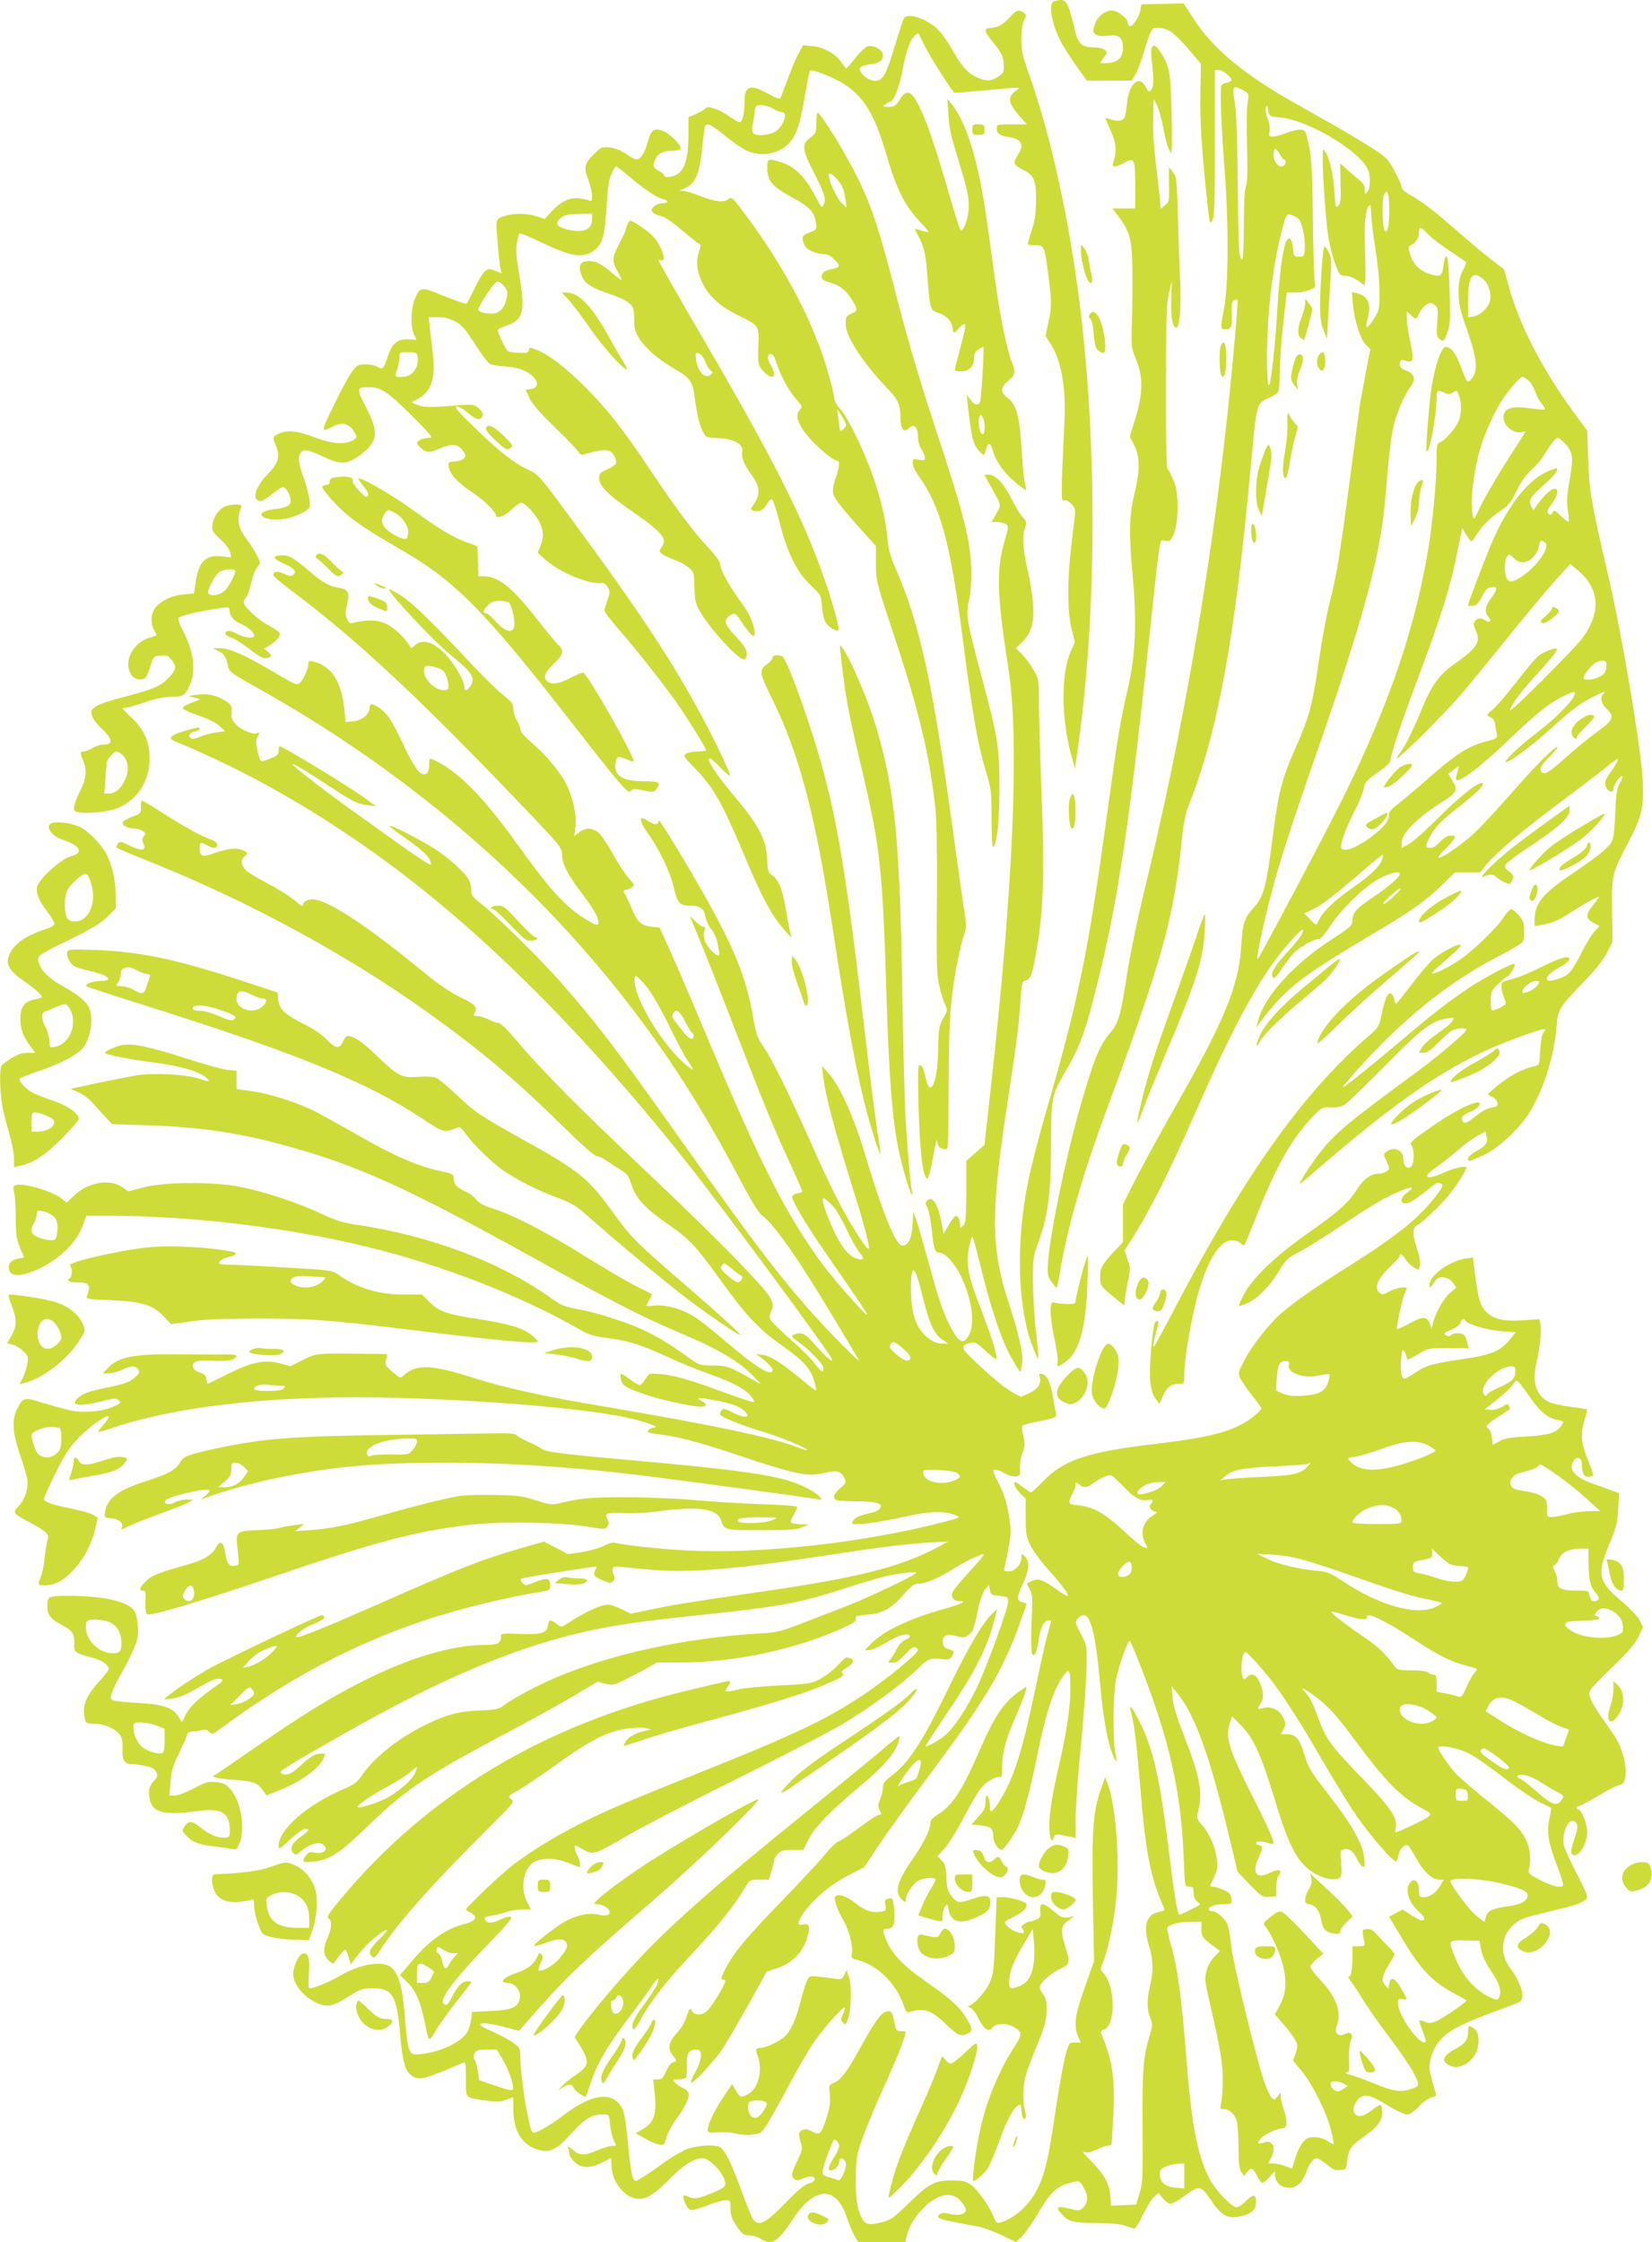
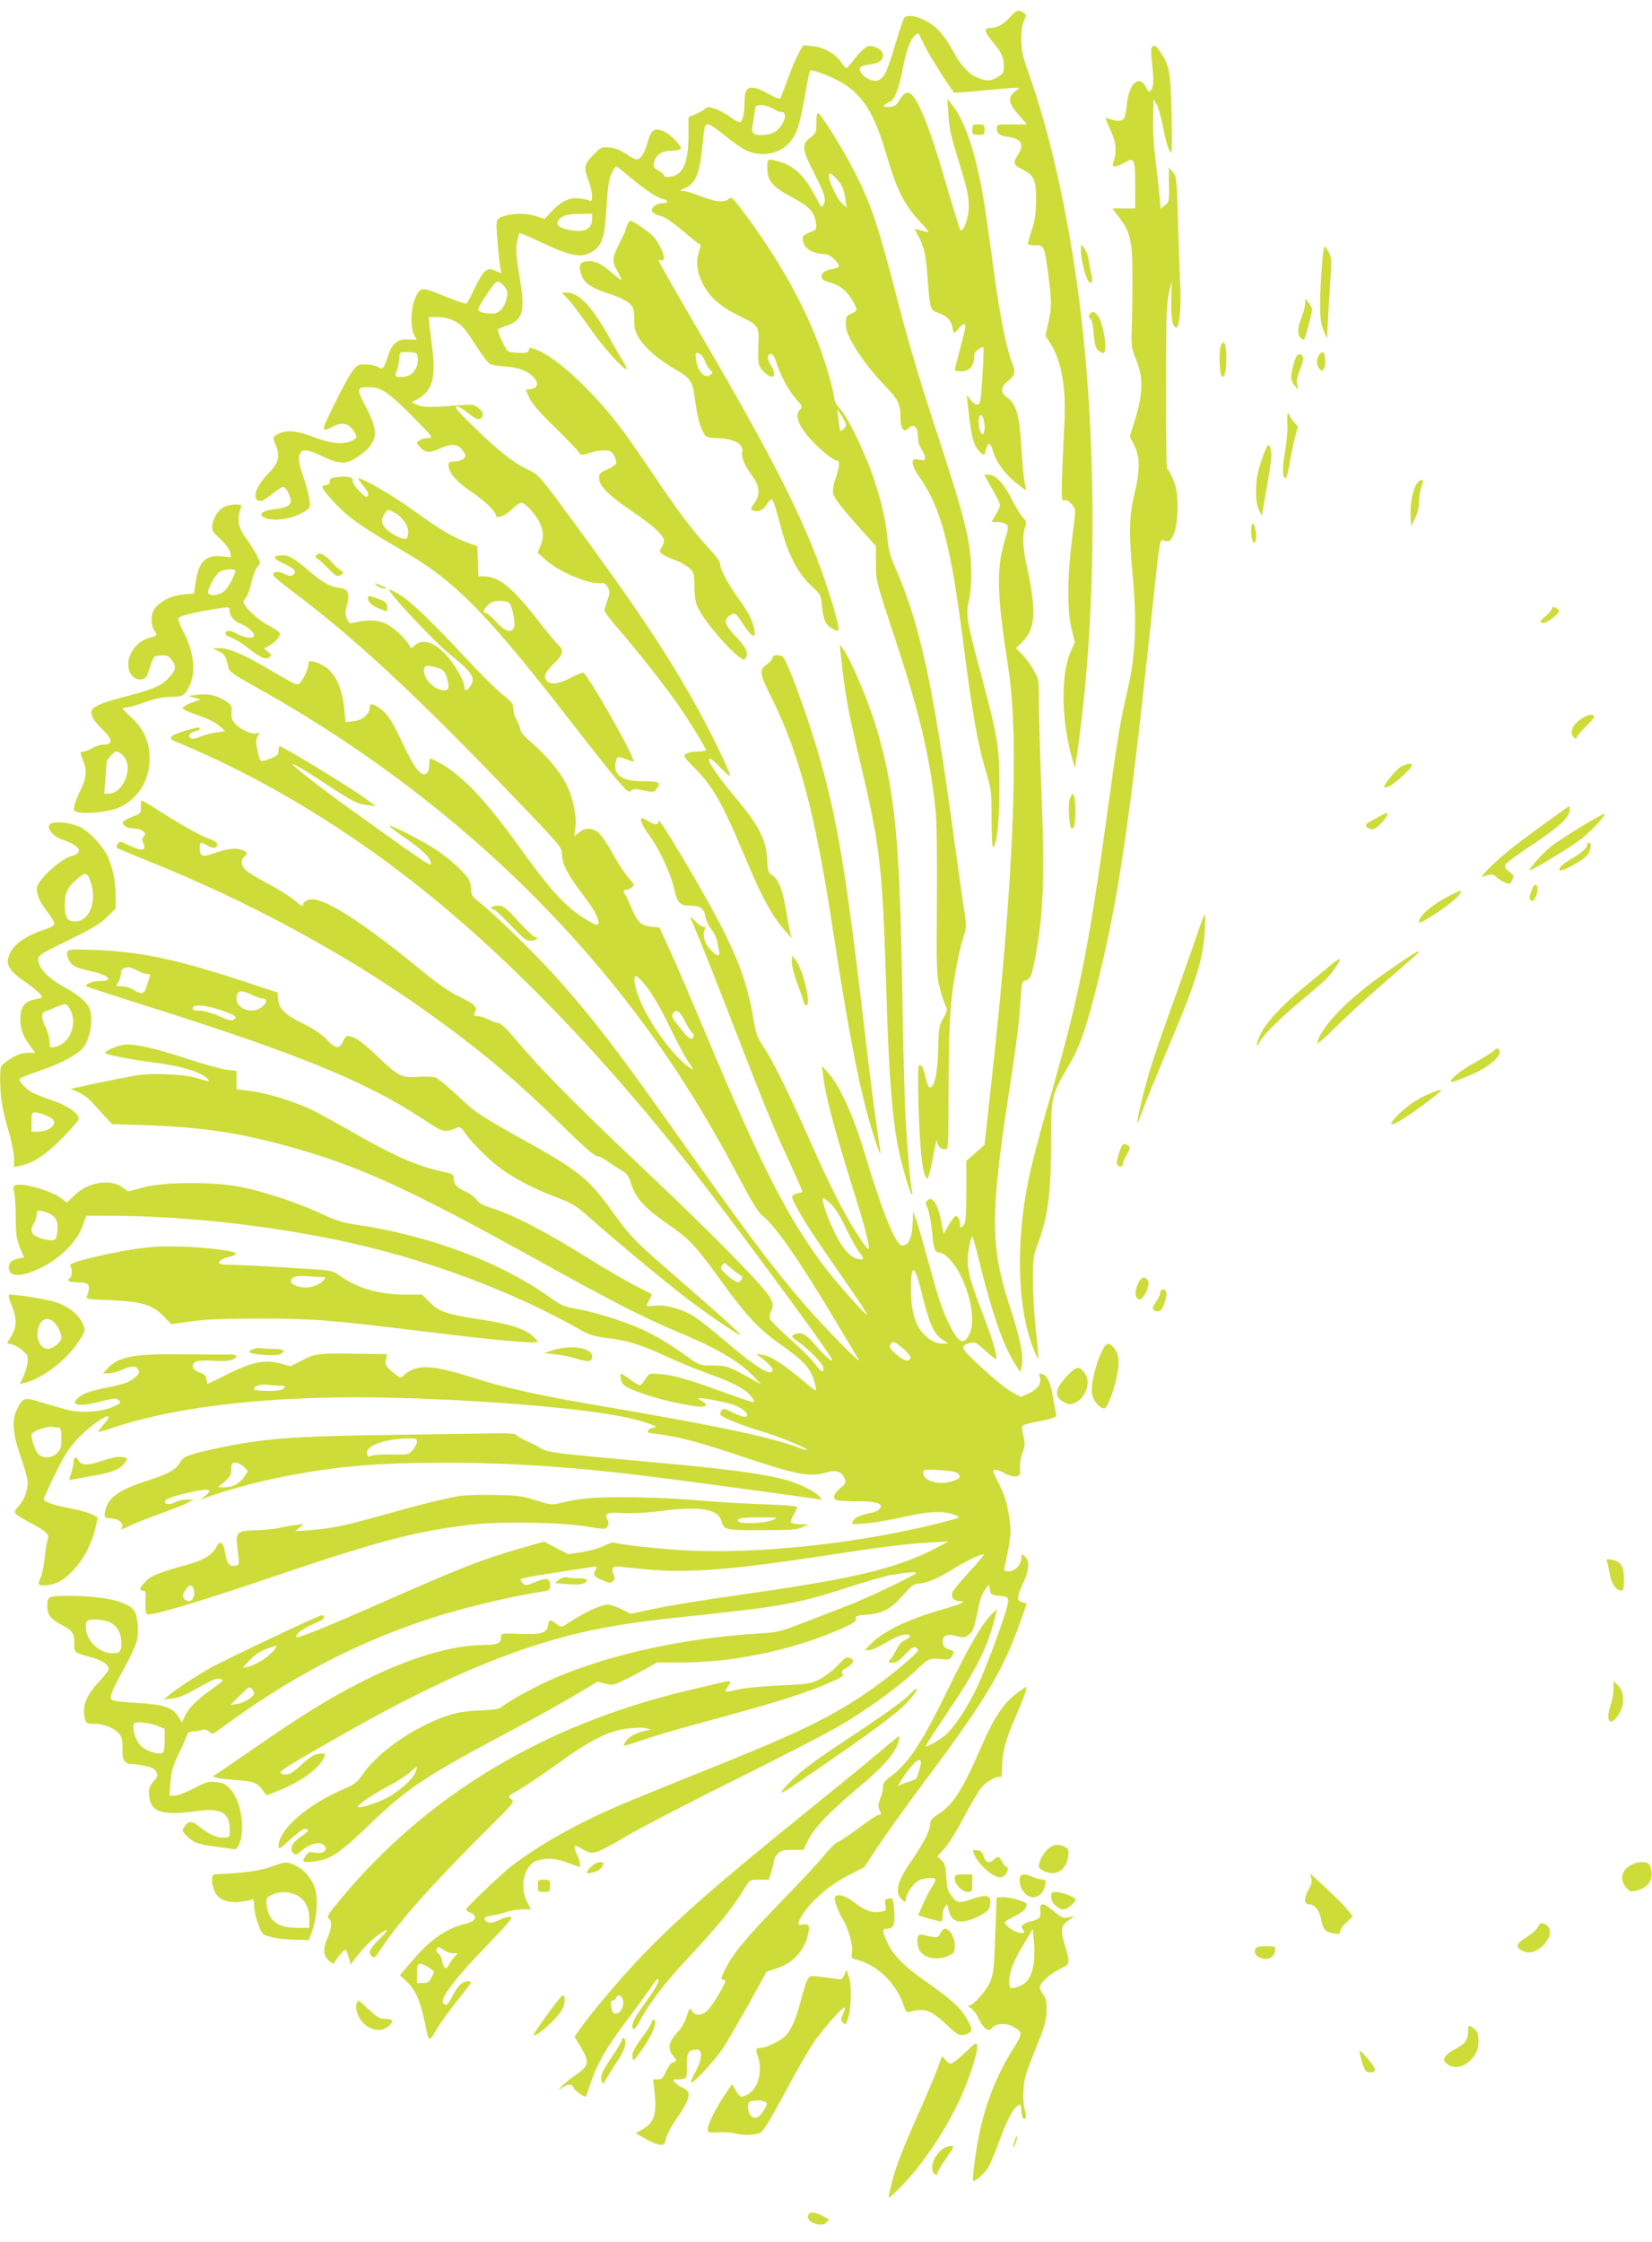
<svg xmlns="http://www.w3.org/2000/svg" version="1.0" width="943pt" height="1280pt" viewBox="0 0 943 1280" preserveAspectRatio="xMidYMid meet">
  <g transform="translate(0,1280) scale(0.1,-0.1)" fill="#cddc39" stroke="none">
-     <path d="M6018 12793 c-39 -10 -13 -144 48 -250 15 -26 52 -83 82 -125 l55 -78 129 0 128 0 20 33 c11 17 29 64 41 102 29 101 48 152 62 163 7 5 29 5 55 0 45 -10 77 -37 167 -143 l50 -59 -3 -171 c-3 -160 8 -331 41 -635 12 -108 14 -113 27 -90 12 21 15 96 15 443 l0 417 23 0 c22 0 72 -40 72 -58 0 -5 -13 -12 -30 -15 -24 -5 -30 -12 -31 -34 -3 -83 4 -227 22 -473 24 -311 21 -655 -5 -790 -21 -105 -20 -110 8 -110 35 0 41 15 37 92 -2 55 1 69 14 74 9 4 17 5 19 3 5 -6 -29 -391 -59 -669 -100 -916 -259 -1828 -479 -2730 -35 -146 -76 -344 -91 -440 -39 -255 -48 -288 -105 -355 -55 -66 -89 -151 -164 -413 -82 -286 -173 -728 -184 -890 -4 -64 -1 -77 19 -107 13 -19 26 -35 30 -35 3 0 11 35 18 78 40 251 131 569 268 937 318 859 381 1085 428 1529 11 112 22 162 44 218 162 409 261 948 351 1928 34 369 32 358 106 390 23 10 46 24 50 32 5 7 9 58 9 113 0 55 9 180 20 278 l20 177 48 0 c26 0 64 7 83 15 34 14 36 17 29 47 -4 18 -9 181 -11 363 -3 305 -8 366 -35 468 -8 32 -14 37 -39 37 -16 0 -52 -9 -80 -20 -28 -11 -62 -20 -75 -20 -22 0 -24 3 -18 30 3 18 -1 48 -12 76 -10 26 -14 52 -9 62 6 13 9 9 13 -18 6 -35 7 -35 66 -40 151 -14 428 -172 496 -284 23 -37 25 -114 4 -142 -14 -18 -14 -17 -15 13 0 23 -9 38 -36 60 -19 15 -51 42 -70 60 l-34 31 2 -113 c3 -93 0 -117 -13 -130 -15 -15 -16 -8 -22 82 -6 99 -28 191 -53 228 -13 18 -14 14 -14 -35 0 -124 21 -390 35 -469 9 -46 26 -111 39 -144 21 -57 24 -60 59 -62 21 -1 50 -13 70 -28 l35 -26 5 25 c2 15 2 92 -1 173 -5 155 1 227 21 255 10 13 12 5 14 -46 1 -35 12 -124 24 -198 13 -79 23 -179 23 -241 1 -100 0 -108 -29 -154 -42 -68 -56 -69 -38 -3 21 84 3 128 -61 144 l-29 7 6 -69 c7 -90 42 -200 74 -232 l25 -25 -27 -141 c-14 -77 -28 -152 -31 -166 -2 -14 -29 -212 -59 -440 -61 -459 -73 -531 -116 -705 -17 -65 -44 -212 -60 -325 -37 -255 -54 -318 -134 -500 -79 -181 -98 -253 -130 -506 -36 -283 -51 -341 -105 -401 -59 -67 -67 -91 -75 -228 -14 -224 -98 -427 -386 -930 -78 -138 -175 -315 -216 -395 l-73 -145 0 -108 0 -108 -54 -57 c-66 -71 -76 -89 -76 -145 0 -47 0 -47 105 -134 33 -28 35 -28 35 0 0 12 8 59 17 105 17 79 16 85 -1 133 l-17 51 39 61 c110 173 210 372 377 752 190 432 331 697 458 863 70 90 141 166 145 153 5 -15 -31 -64 -105 -143 -62 -68 -84 -111 -66 -129 7 -7 22 8 44 43 19 29 50 71 69 92 33 37 118 86 150 86 9 0 38 34 65 76 66 101 202 231 284 272 63 31 111 41 111 23 0 -18 -63 -73 -151 -132 -98 -65 -119 -89 -119 -134 0 -29 -10 -37 -122 -110 -214 -139 -381 -324 -416 -460 l-11 -40 22 29 c146 195 231 261 670 521 190 112 285 180 372 266 l70 69 72 0 72 0 33 41 c56 70 203 194 428 362 118 88 239 181 268 205 29 25 55 42 58 39 4 -3 -13 -33 -37 -67 -37 -53 -41 -65 -33 -88 11 -32 44 -43 44 -14 0 21 36 72 50 72 5 0 0 -17 -12 -37 -19 -31 -23 -58 -28 -177 -5 -114 -10 -146 -25 -169 -21 -33 -87 -84 -237 -186 -151 -102 -198 -161 -198 -249 l0 -39 44 8 c61 11 105 31 173 77 57 38 136 82 149 82 3 0 -10 -20 -30 -44 -45 -56 -46 -80 -3 -102 17 -9 34 -18 36 -20 2 -2 -9 -13 -23 -26 -14 -13 -50 -70 -79 -128 -37 -74 -61 -111 -84 -126 -32 -21 -100 -40 -110 -30 -14 14 13 44 64 71 32 17 59 38 61 47 5 28 -48 13 -161 -43 -53 -27 -122 -56 -152 -64 -30 -8 -60 -17 -65 -20 -14 -9 -12 -47 5 -89 14 -34 14 -36 -7 -50 -13 -8 -33 -17 -45 -21 -22 -6 -23 -4 -23 51 0 56 2 59 46 101 26 24 50 43 53 43 10 0 44 61 37 67 -9 9 -163 -72 -256 -133 -121 -81 -204 -145 -375 -290 -150 -127 -317 -262 -345 -279 -31 -19 146 178 259 287 206 200 412 351 642 468 64 33 119 67 123 76 3 8 6 38 6 64 0 41 -5 55 -31 85 -17 19 -37 35 -43 35 -7 0 -27 -22 -44 -48 -39 -61 -179 -195 -255 -245 -62 -41 -146 -82 -153 -74 -3 3 21 27 52 53 86 74 117 104 111 110 -11 11 -116 -45 -160 -85 -25 -23 -80 -88 -123 -146 -44 -58 -82 -105 -85 -105 -4 0 -9 14 -12 30 -4 17 -13 30 -21 30 -17 0 -32 -36 -50 -124 -14 -66 -17 -71 -78 -124 -371 -322 -702 -787 -1103 -1552 -59 -113 -111 -209 -116 -215 -11 -11 -3 37 17 103 12 41 6 54 -14 30 -5 -7 -15 -78 -22 -159 -13 -159 -6 -233 30 -279 l19 -25 20 47 c22 51 44 68 90 68 30 0 31 1 31 50 0 99 44 349 86 489 54 178 121 281 184 281 19 0 42 -7 52 -17 10 -9 20 -14 21 -12 2 2 34 81 72 174 116 290 201 439 320 562 51 53 54 54 103 52 35 -2 59 3 79 16 15 10 120 111 233 225 213 216 261 252 354 267 37 6 38 5 27 -15 -6 -12 -44 -44 -84 -71 -40 -27 -80 -63 -90 -80 l-18 -31 27 0 c19 0 41 15 78 52 28 29 62 61 76 70 26 19 90 25 90 9 0 -14 -153 -144 -269 -230 -415 -305 -477 -357 -570 -475 -45 -58 -111 -160 -111 -172 0 -3 17 9 38 28 452 392 707 577 987 714 116 57 364 148 374 138 2 -2 -2 -11 -9 -19 -8 -10 -16 -52 -18 -101 -4 -81 -5 -84 -31 -90 -64 -14 -119 -41 -193 -96 -43 -33 -77 -63 -74 -66 3 -3 16 -10 28 -16 13 -6 24 -21 26 -32 3 -18 -4 -22 -35 -27 -23 -4 -57 -22 -87 -47 -51 -42 -70 -49 -79 -27 -8 21 4 34 50 52 49 20 70 61 25 50 -52 -12 -158 -71 -269 -150 -95 -67 -109 -80 -97 -92 19 -20 18 -107 -1 -123 -22 -18 -45 5 -45 46 0 49 -52 71 -95 40 -19 -13 -19 -15 0 -56 19 -41 19 -43 0 -56 -10 -8 -30 -14 -43 -14 -47 0 -88 -29 -127 -91 -49 -77 -102 -124 -288 -255 -180 -127 -307 -250 -356 -342 -18 -35 -31 -65 -29 -67 2 -2 22 5 46 15 61 27 130 97 182 183 41 68 51 77 117 111 39 20 140 83 225 140 184 124 272 176 356 209 67 27 81 22 32 -13 -37 -27 -41 -60 -6 -60 22 0 71 32 149 97 32 26 36 27 56 14 11 -7 4 -21 -31 -67 -101 -130 -216 -223 -500 -403 -192 -121 -301 -197 -380 -264 -70 -59 -172 -189 -216 -274 -36 -70 -36 -72 -20 -105 9 -18 39 -61 67 -96 28 -35 51 -67 51 -71 0 -11 -50 -55 -90 -79 -103 -61 -229 -91 -535 -127 -368 -44 -504 -90 -620 -210 -35 -36 -66 -65 -70 -65 -4 0 -24 14 -45 30 -21 16 -41 30 -44 30 -17 0 -2 -35 26 -63 l33 -32 0 -105 c0 -92 3 -112 26 -160 14 -30 62 -95 107 -145 82 -92 120 -145 104 -145 -6 0 -32 16 -58 35 -81 58 -109 68 -143 50 l-30 -15 17 -32 c13 -26 16 -53 13 -123 -8 -178 -6 -248 5 -252 15 -5 21 13 34 95 11 66 31 102 57 102 16 0 17 8 -6 -75 -11 -39 -43 -180 -71 -315 -77 -370 -125 -517 -211 -652 -36 -55 -49 -60 -49 -19 0 33 -9 61 -19 61 -3 0 -6 -17 -6 -39 0 -31 -8 -47 -40 -82 l-40 -44 53 -5 c59 -6 72 -18 72 -67 0 -31 28 -73 48 -73 11 0 63 73 90 125 32 64 68 196 112 410 54 265 97 392 159 471 25 32 31 16 31 -88 0 -100 -23 -256 -60 -413 -40 -170 -60 -290 -60 -365 0 -72 13 -108 25 -70 7 23 11 23 98 4 l27 -6 0 108 c0 60 13 249 30 419 16 171 31 369 32 440 3 130 3 130 -29 192 -38 71 -39 76 -17 97 60 60 94 -44 124 -379 15 -167 37 -299 61 -372 25 -76 40 -90 26 -25 -15 73 -14 336 2 417 17 88 71 239 81 228 4 -4 35 -78 68 -163 159 -409 225 -707 239 -1077 6 -163 6 -163 30 -163 12 0 23 -3 24 -7 0 -5 2 -21 3 -37 1 -15 10 -34 21 -42 10 -8 17 -15 14 -17 -18 -13 -109 -57 -117 -57 -11 0 -30 118 -67 420 -44 351 -85 531 -151 663 -56 113 -76 134 -54 58 15 -55 29 -172 50 -426 31 -371 56 -498 134 -676 6 -13 0 -18 -28 -23 -74 -14 -93 -80 -56 -198 23 -74 25 -140 5 -223 -19 -78 -19 -135 1 -184 14 -36 14 -43 -4 -103 -36 -114 -42 -201 -40 -523 2 -285 1 -315 -17 -375 l-20 -65 -71 -3 -71 -3 -5 53 c-6 72 -30 119 -100 191 -32 34 -58 62 -58 63 0 1 8 0 19 -3 10 -3 34 3 52 13 19 9 48 20 64 24 l30 6 8 129 c15 236 0 350 -67 506 -5 11 -1 18 13 22 70 18 70 248 0 323 -19 21 -19 24 -4 60 26 64 53 183 71 314 30 229 7 584 -46 715 l-12 30 -23 -66 c-49 -141 -54 -234 -45 -734 l5 -250 -53 -150 c-56 -160 -64 -218 -38 -280 l15 -35 -33 0 c-34 0 -34 0 -56 -80 -11 -45 -34 -172 -51 -283 -45 -315 -68 -408 -124 -503 -34 -58 -98 -118 -152 -144 -58 -27 -67 -26 -81 14 -20 55 -87 151 -126 181 -31 24 -45 27 -108 28 -100 1 -134 -17 -242 -122 -101 -99 -113 -106 -185 -122 -67 -14 -84 -3 -107 68 -15 45 -19 86 -19 183 1 117 3 132 37 230 20 58 73 186 118 285 71 153 130 302 130 325 0 3 -12 6 -27 5 -26 0 -29 4 -38 52 -12 61 -17 67 -49 59 -28 -7 -68 -65 -151 -216 -69 -126 -105 -173 -145 -190 -29 -12 -29 -13 -23 -70 4 -46 0 -72 -22 -139 -29 -87 -35 -92 -86 -66 -22 12 -34 13 -49 5 -23 -12 -24 -19 -9 -71 11 -34 9 -44 -20 -104 -35 -76 -37 -88 -17 -104 11 -9 23 -8 52 4 21 9 44 13 51 11 25 -10 13 -33 -19 -40 -24 -5 -59 -34 -133 -110 -112 -116 -154 -138 -185 -96 -9 12 -40 88 -69 168 -53 147 -88 219 -118 243 -21 18 -122 14 -184 -6 -27 -9 -84 -42 -127 -72 -94 -68 -163 -113 -174 -113 -18 0 -29 59 -43 210 -7 87 -20 173 -28 192 -47 112 -169 104 -335 -23 -94 -71 -172 -114 -183 -101 -21 24 -69 320 -69 427 0 52 -2 56 -40 84 -22 16 -73 43 -115 62 -41 18 -75 36 -75 41 0 14 61 9 143 -14 l80 -21 26 30 c232 267 313 346 733 709 248 215 581 534 607 581 11 22 -372 -196 -613 -349 -117 -74 -279 -193 -310 -227 -19 -21 -19 -21 5 -21 29 0 69 -26 69 -44 0 -20 -23 -26 -66 -15 -54 12 -130 -5 -196 -44 -70 -43 -180 -131 -168 -135 5 -2 35 6 65 17 66 25 98 26 115 6 17 -20 4 -50 -45 -104 -33 -36 -99 -71 -111 -58 -3 2 3 21 12 41 15 30 15 38 5 49 -10 9 -15 9 -18 0 -18 -48 -52 -79 -113 -101 -66 -23 -90 -38 -90 -53 0 -5 13 -9 29 -9 51 0 86 -63 61 -110 -18 -34 -52 -44 -160 -50 l-105 -5 -6 -46 c-4 -26 -14 -58 -23 -72 -37 -56 -148 -109 -258 -122 -77 -10 -79 -5 -98 225 -18 220 -53 290 -147 290 -70 0 -143 -23 -223 -69 -66 -38 -146 -71 -172 -71 -8 0 -9 25 -5 83 7 91 -4 126 -37 114 -27 -10 -59 -92 -51 -130 11 -53 52 -105 108 -137 75 -43 107 -40 202 20 73 46 84 50 141 50 115 0 139 -40 158 -264 15 -167 31 -217 76 -241 39 -20 76 -10 288 82 9 4 12 -19 12 -95 0 -115 -10 -104 110 -122 62 -10 82 -9 118 3 l42 15 0 -62 c0 -129 47 -209 140 -237 68 -21 106 -2 193 94 78 86 114 107 184 107 30 0 30 -1 36 -58 2 -32 12 -73 21 -90 16 -32 16 -32 -9 -32 -14 0 -52 -11 -85 -25 -76 -32 -101 -31 -141 3 -25 20 -31 23 -26 9 4 -10 7 -25 7 -34 0 -8 13 -28 29 -44 38 -37 89 -39 157 -4 27 14 50 25 52 25 1 0 2 -15 2 -34 0 -75 43 -151 103 -183 68 -35 120 -13 230 99 76 78 138 117 186 118 45 0 131 -95 131 -146 0 -17 -15 -28 -75 -53 -80 -33 -105 -37 -137 -20 -11 6 -22 8 -25 5 -11 -10 19 -75 37 -81 11 -3 52 7 95 24 42 17 90 31 106 31 28 0 29 -2 29 -48 0 -38 7 -58 35 -100 31 -46 40 -52 70 -52 19 0 49 -9 67 -20 18 -11 43 -20 55 -20 28 0 76 48 128 130 123 191 248 196 309 12 14 -42 35 -92 46 -109 l20 -33 134 0 134 0 7 33 c11 50 42 105 88 154 80 86 166 108 217 53 15 -16 30 -38 33 -49 7 -28 -38 -43 -92 -29 -31 8 -45 7 -56 -2 -23 -19 -9 -27 85 -45 47 -9 108 -21 137 -26 28 -6 88 -28 132 -49 l81 -39 33 32 c18 18 59 75 89 127 68 117 107 156 172 175 68 20 68 20 94 -26 26 -46 23 -86 -8 -114 -18 -16 -24 -16 -80 -2 -68 17 -77 8 -35 -37 36 -39 65 -46 198 -46 82 -1 135 -6 162 -16 22 -8 45 -16 50 -17 6 -1 28 36 50 82 22 46 51 92 65 103 l24 19 24 -30 c13 -17 33 -31 44 -31 11 0 47 20 80 45 83 62 95 60 151 -25 55 -82 90 -105 150 -95 79 13 107 37 107 90 0 39 -20 40 -57 1 -19 -20 -44 -36 -55 -36 -26 0 -116 93 -150 156 -73 135 -106 309 -138 719 -25 320 -49 497 -85 619 -14 49 -24 95 -21 102 7 18 71 34 138 34 l57 0 -1 -42 c0 -44 6 -52 78 -104 l29 -21 -32 -32 c-32 -32 -53 -84 -53 -131 0 -14 12 -74 26 -135 59 -255 74 -341 74 -435 0 -52 -4 -112 -9 -132 -8 -35 -7 -38 13 -38 34 0 64 -27 76 -68 5 -20 10 -89 10 -152 0 -90 4 -121 16 -138 l16 -23 15 20 c21 31 38 26 58 -19 10 -22 24 -40 31 -40 7 0 27 17 44 37 17 21 30 31 29 23 -6 -30 11 -67 36 -78 62 -28 111 -2 140 75 20 55 42 83 62 83 8 0 33 -16 56 -35 33 -29 49 -35 77 -33 34 3 35 4 40 53 7 64 22 87 92 135 80 57 108 93 108 140 0 21 -4 41 -8 44 -4 2 -28 -11 -51 -30 -49 -38 -85 -44 -101 -14 -13 24 9 74 41 91 30 15 63 4 154 -52 44 -27 92 -49 106 -49 18 0 39 14 68 45 25 27 55 48 73 52 25 5 28 9 23 27 -21 66 -35 123 -35 144 0 52 24 114 60 155 49 55 121 93 296 158 76 28 146 55 156 60 38 20 14 107 -53 196 -60 79 -50 185 22 247 41 35 51 38 268 90 110 27 151 46 151 72 0 9 -29 71 -64 138 -35 66 -66 136 -70 155 -11 62 24 148 56 136 28 -11 29 -33 4 -104 -13 -38 -20 -74 -16 -81 26 -41 90 44 90 120 0 47 -32 130 -50 130 -5 0 -10 5 -10 10 0 6 6 10 13 10 7 0 58 27 113 60 54 33 107 60 116 60 64 0 44 182 -32 290 -97 136 -130 190 -136 219 -6 30 0 38 124 159 100 96 137 140 156 181 l25 54 -20 38 c-10 21 -56 69 -102 108 -134 111 -143 153 -71 326 41 96 47 121 51 201 l5 90 -43 16 c-24 9 -73 27 -108 39 -106 38 -143 84 -106 133 19 25 45 13 45 -21 0 -51 11 -73 36 -73 12 0 25 3 28 8 2 4 -11 45 -31 92 -39 96 -43 144 -17 226 9 30 15 56 13 58 -2 2 -44 9 -93 15 -49 6 -105 19 -125 28 -72 36 -96 110 -71 220 19 81 30 186 24 219 l-6 33 -97 -6 c-104 -6 -150 3 -196 38 -45 37 -58 77 -81 273 l-6 48 -41 -6 c-94 -15 -208 -97 -207 -151 1 -20 1 -20 15 0 29 41 38 46 67 43 20 -2 39 -13 52 -31 l20 -27 -36 -30 c-37 -31 -85 -115 -98 -173 l-7 -32 -11 28 c-18 44 -39 44 -115 3 -38 -21 -71 -35 -73 -33 -6 6 33 182 45 206 6 11 11 22 11 25 0 15 -65 4 -99 -16 -33 -19 -41 -20 -55 -9 -35 29 -13 82 63 154 28 26 51 52 51 57 0 19 16 10 32 -17 9 -16 30 -36 46 -46 l30 -17 7 28 c4 19 -2 52 -16 93 -25 72 -27 119 -5 131 34 19 124 103 174 161 49 57 112 154 112 172 0 13 -76 -4 -131 -30 -97 -45 -127 -27 -46 28 28 19 83 62 122 95 38 34 91 73 117 87 l47 26 7 -27 c9 -35 -3 -54 -55 -83 -41 -22 -60 -45 -48 -57 3 -4 41 11 84 31 107 52 232 176 290 290 71 138 115 291 129 450 8 94 12 101 160 256 66 69 111 126 130 165 l29 59 -3 175 c-3 203 0 215 89 384 83 160 93 202 86 361 -8 178 -119 840 -198 1174 -98 422 -108 482 -114 680 l-5 143 -64 87 c-191 258 -326 519 -388 753 l-22 80 -75 58 c-42 32 -125 102 -186 155 -124 110 -205 173 -276 213 -32 17 -49 34 -49 46 0 10 -18 51 -40 91 -37 68 -47 78 -133 133 -50 32 -144 88 -207 124 -63 36 -169 96 -235 133 -284 160 -463 309 -569 474 l-60 92 -120 -3 -120 -3 -8 -40 c-8 -36 -41 -85 -59 -85 -4 0 -10 11 -13 25 -7 28 -59 65 -91 65 -39 0 -83 -37 -96 -81 -12 -37 -11 -43 6 -55 13 -10 34 -12 70 -8 65 8 85 -9 85 -71 0 -55 -33 -85 -92 -85 l-39 0 22 31 c22 31 22 32 4 45 -10 8 -40 14 -67 14 -58 0 -82 20 -98 82 -47 193 -52 200 -122 181z m1081 -510 c30 -17 31 -20 24 -63 -8 -46 -8 -91 -3 -325 2 -84 -1 -140 -8 -158 -8 -18 -12 -97 -12 -223 0 -120 -4 -194 -10 -194 -18 0 -21 47 -25 430 -2 268 -7 410 -17 468 -16 93 -10 99 51 65z m206 -362 c8 -16 20 -31 27 -33 16 -6 2 -38 -16 -38 -25 0 -46 30 -46 66 0 42 14 44 35 5z m625 -326 c0 -84 -10 -128 -26 -113 -13 14 -17 184 -4 208 20 37 30 6 30 -95z m-518 -44 c21 -19 40 -114 36 -174 -3 -39 -5 -42 -33 -42 -29 0 -30 2 -35 50 -3 35 -10 51 -21 53 -28 5 -53 -146 -69 -423 -9 -168 -35 -403 -45 -413 -11 -12 -17 116 -11 263 9 238 39 455 88 637 20 75 22 77 47 72 14 -4 34 -14 43 -23z m739 -87 c18 -20 75 -63 124 -96 50 -33 92 -62 94 -64 2 -1 -7 -25 -20 -51 -18 -38 -23 -64 -23 -123 0 -64 7 -96 49 -215 54 -155 62 -223 32 -269 -10 -15 -23 -26 -29 -24 -6 2 -23 39 -39 83 -26 74 -56 114 -86 115 -25 0 -62 -107 -82 -235 -14 -98 -34 -355 -28 -362 16 -15 56 197 57 300 0 50 4 54 45 35 21 -9 31 -9 46 0 26 16 26 16 38 -19 15 -44 14 -103 -3 -143 -17 -41 -80 -113 -107 -121 -17 -6 -19 -17 -19 -108 0 -112 -21 -338 -45 -487 -73 -449 -215 -872 -469 -1395 -86 -178 -489 -940 -506 -958 -12 -13 15 125 61 310 45 187 120 423 279 877 268 770 362 1123 389 1456 21 258 33 353 52 422 20 71 56 151 90 200 32 44 25 73 -21 91 -27 10 -40 21 -40 35 0 27 9 32 35 22 42 -16 48 7 25 109 -11 50 -20 110 -20 133 l0 41 23 -21 c30 -28 32 -28 47 8 13 31 45 60 67 60 6 0 19 -7 28 -16 13 -14 15 -30 9 -93 -5 -65 -4 -80 11 -94 23 -23 32 -15 50 46 13 43 15 83 9 240 -5 130 -10 187 -18 184 -6 -2 -13 -25 -16 -50 -8 -65 -16 -70 -77 -52 -59 18 -96 55 -115 117 -10 34 -10 42 1 46 27 9 51 43 51 72 0 39 9 38 51 -6z m312 -254 c32 -25 51 -81 43 -124 -8 -41 -52 -84 -94 -92 l-32 -6 0 95 c0 139 23 174 83 127z m260 -580 c14 -11 32 -41 41 -67 9 -26 26 -57 38 -70 12 -13 19 -26 15 -29 -3 -4 -41 -1 -84 5 -94 14 -140 3 -149 -36 -14 -52 49 -112 103 -99 23 6 23 6 10 -16 -8 -13 -59 -92 -112 -176 -53 -85 -114 -190 -135 -234 -36 -78 -37 -79 -44 -48 -15 76 5 249 45 385 26 87 86 218 130 281 38 56 98 124 109 124 4 0 19 -9 33 -20z m212 -364 c44 -47 47 -76 25 -206 -16 -90 -18 -125 -10 -173 5 -34 7 -63 5 -66 -3 -2 -23 12 -44 33 -36 35 -40 37 -49 19 -9 -14 -13 -15 -23 -6 -10 10 -6 22 19 57 37 51 42 86 13 86 -18 0 -70 -51 -102 -100 l-16 -24 -12 22 c-18 34 -6 56 65 118 63 55 91 90 81 101 -3 2 -29 -7 -59 -21 -104 -49 -207 -176 -293 -360 -36 -77 -155 -386 -155 -402 0 -3 12 -4 28 -2 21 2 32 13 50 50 15 32 30 50 47 54 44 11 47 -5 10 -56 -38 -52 -44 -84 -18 -112 20 -23 9 -36 -17 -20 -26 16 -45 15 -60 -3 -10 -13 -10 -23 5 -55 29 -65 7 -100 -129 -195 -78 -54 -126 -121 -176 -243 -55 -134 -99 -223 -132 -266 -90 -114 224 190 364 354 35 41 148 179 250 305 102 127 225 274 273 328 l88 97 41 -33 c127 -105 138 -241 29 -389 -49 -66 -413 -430 -413 -412 0 21 59 103 130 180 101 110 144 164 137 170 -10 10 -76 -17 -108 -43 -17 -14 -75 -84 -130 -155 -55 -70 -113 -138 -130 -150 -34 -26 -36 -34 -9 -43 13 -4 21 -18 25 -43 3 -20 8 -46 10 -57 4 -18 -5 -23 -63 -38 -105 -27 -175 -73 -372 -248 -41 -36 -100 -85 -130 -109 -43 -33 -54 -47 -52 -66 9 -65 -242 -237 -271 -186 -10 16 25 115 71 204 27 51 53 113 57 136 6 38 13 47 79 92 46 32 72 57 73 70 3 34 53 188 115 355 174 464 222 613 267 835 l28 135 22 -37 c13 -21 26 -38 30 -38 4 0 15 14 25 31 31 52 77 99 137 140 50 34 63 50 95 115 24 50 53 92 86 122 27 26 59 63 70 82 35 58 68 100 80 100 6 0 25 -15 43 -34z m-110 -594 c-11 -43 -67 -112 -124 -153 -60 -43 -85 -48 -101 -20 -14 27 -13 104 3 125 12 16 14 15 36 -8 33 -35 74 -34 111 2 16 16 32 45 35 65 6 33 9 35 27 26 15 -8 18 -17 13 -37z m345 -668 c0 -14 -4 -34 -10 -44 -17 -31 -120 -56 -120 -28 0 18 50 79 74 88 40 16 56 12 56 -16z m-180 -162 c0 -31 -102 -137 -220 -227 -100 -76 -192 -165 -173 -165 23 0 150 95 257 192 118 107 168 145 245 183 53 27 72 32 53 13 -20 -20 -13 -53 18 -83 48 -46 41 -65 -55 -134 -46 -34 -130 -102 -185 -152 -100 -89 -123 -100 -137 -63 -4 10 11 33 46 68 28 28 51 55 51 60 0 21 -129 -108 -266 -266 -85 -97 -186 -205 -225 -239 -83 -71 -178 -134 -187 -124 -4 4 12 24 35 46 23 21 47 48 53 59 10 18 8 20 -18 20 -20 0 -38 -11 -61 -35 -20 -22 -41 -35 -56 -35 -30 0 -31 9 -5 59 30 60 64 95 175 181 100 78 150 130 123 130 -30 0 -130 -81 -248 -199 -69 -69 -144 -136 -167 -149 l-43 -23 0 27 c0 57 92 149 243 243 75 48 80 62 46 118 l-22 35 29 23 c16 13 30 22 32 21 1 -2 -3 -17 -9 -34 -6 -17 -9 -36 -7 -42 8 -26 141 73 295 222 162 156 245 222 326 258 46 22 57 24 57 12z m-1101 -949 c-15 -41 -63 -87 -164 -158 -101 -70 -169 -134 -192 -179 -9 -17 -17 -33 -19 -35 -2 -2 -18 12 -36 31 l-33 34 55 26 c52 26 108 70 301 235 46 40 87 73 91 73 4 0 3 -12 -3 -27z m69 -208 c-26 -25 -53 -45 -60 -45 -7 1 9 21 37 45 65 59 84 58 23 0z m822 -506 c-7 -11 -27 -27 -45 -35 -41 -17 -45 -17 -45 -4 0 21 49 60 75 60 23 0 25 -2 15 -21z m-415 -1918 c12 -21 124 -54 203 -60 l84 -6 -29 -36 c-56 -72 -106 -93 -285 -119 -166 -25 -196 -34 -258 -75 -29 -19 -56 -35 -61 -35 -19 0 -27 39 -22 104 5 61 8 67 19 51 8 -11 14 -27 14 -36 0 -15 10 -12 62 19 63 37 63 37 176 37 l114 -1 -6 30 c-3 16 -11 35 -17 43 -14 16 -61 17 -76 2 -8 -8 -17 -8 -30 -1 -16 9 -12 13 30 31 30 13 51 29 54 41 6 21 18 26 28 11z m-1008 -251 c-12 -47 81 -81 172 -62 30 7 57 10 59 7 3 -3 0 -23 -7 -45 -15 -52 -53 -72 -147 -78 -54 -3 -81 0 -112 13 l-39 18 5 66 c6 81 15 101 49 101 20 0 24 -4 20 -20z m1293 -38 c0 -41 -17 -58 -91 -91 -37 -16 -69 -35 -72 -43 -4 -10 -7 -10 -16 2 -33 47 76 159 157 160 18 0 22 -6 22 -28z m34 -79 c11 -15 39 -53 61 -85 49 -69 96 -106 147 -114 37 -6 37 -7 21 -31 -28 -42 -68 -55 -199 -63 -96 -5 -130 -11 -157 -28 l-35 -20 -7 45 c-3 24 -13 47 -21 50 -20 8 -5 24 64 69 32 21 58 38 60 39 1 1 0 10 -4 19 -6 15 -9 14 -40 -5 -21 -12 -46 -19 -66 -17 l-33 3 73 58 c40 32 79 69 88 83 20 30 21 30 48 -3z m-534 -343 c21 -11 41 -24 44 -29 7 -11 -130 -66 -233 -92 -127 -32 -207 -23 -254 29 -18 20 -17 20 30 27 26 4 95 24 153 45 124 46 199 51 260 20z m-686 -121 c-37 -41 -81 -52 -259 -60 -93 -4 -186 -10 -205 -14 l-35 -6 29 25 c43 36 100 47 294 56 96 5 176 11 180 14 15 16 13 3 -4 -15z m1435 -57 c52 -37 126 -97 164 -133 l71 -65 -65 -1 c-35 0 -92 -8 -125 -17 -34 -9 -74 -16 -88 -16 -25 0 -26 3 -26 50 0 46 -3 52 -32 70 -18 11 -53 22 -78 25 -74 10 -95 20 -98 44 -5 34 24 59 84 71 30 6 60 18 67 25 7 8 17 14 22 14 6 0 52 -30 104 -67z m-2491 -53 c63 -67 103 -90 145 -82 28 6 35 -5 15 -25 -14 -14 6 -42 31 -42 9 0 3 -8 -16 -20 -57 -34 -77 -98 -48 -154 19 -36 19 -35 -6 -29 -11 3 -64 46 -117 96 -107 99 -171 135 -257 144 -61 6 -62 10 -29 75 8 15 14 35 14 44 0 16 1 16 18 1 26 -23 48 -21 85 8 34 25 72 43 95 44 7 1 38 -27 70 -60z m222 -4 c-22 -24 -123 -55 -136 -42 -10 10 18 39 51 53 16 7 48 13 69 14 l39 0 -23 -25z m1315 -119 c36 -15 55 -42 55 -75 0 -20 -5 -21 -140 -21 -79 0 -140 4 -140 9 0 24 55 72 98 85 61 19 85 19 127 2z m332 -325 c12 -6 40 -11 62 -11 23 0 41 -4 41 -9 0 -19 -21 -66 -33 -73 -22 -14 -83 -8 -143 13 -32 11 -77 24 -99 27 -36 7 -40 10 -40 37 0 28 3 30 55 40 51 10 55 13 55 38 l-1 27 41 -39 c22 -21 50 -44 62 -50z m791 1 c1 -94 11 -134 44 -169 22 -24 17 -43 -13 -43 -14 0 -21 9 -25 30 -6 30 -7 30 -70 30 -88 0 -114 12 -114 50 0 17 -7 44 -15 61 -14 26 -14 30 -1 35 8 3 19 19 25 35 12 36 58 58 122 59 l46 0 1 -88z m-1645 28 c43 -11 130 -39 195 -61 344 -121 435 -150 520 -166 50 -10 92 -21 92 -24 0 -3 -18 -14 -39 -24 -111 -49 -323 11 -536 155 -60 40 -80 48 -135 53 -110 10 -222 37 -285 68 l-60 29 85 -4 c47 -3 120 -14 163 -26z m-963 -49 c0 -33 -16 -49 -50 -53 -36 -4 -37 27 -1 63 35 34 51 31 51 -10z m2738 -245 c43 -22 65 -53 66 -92 1 -34 -2 -38 -39 -51 -62 -22 -180 -13 -241 19 -32 17 -49 32 -49 44 0 17 10 19 98 22 91 3 119 12 81 26 -15 6 -15 8 1 26 21 24 46 25 83 6z m-1427 -48 c23 -2 33 1 32 10 -7 34 96 -14 264 -124 141 -93 218 -131 304 -153 67 -17 69 -18 50 -35 -11 -10 -32 -47 -48 -82 -24 -56 -31 -64 -48 -59 -11 4 -44 12 -72 18 l-53 10 0 49 c0 40 -3 48 -18 48 -10 0 -24 6 -31 13 -7 7 -42 12 -93 12 -78 0 -82 1 -102 29 -48 67 -92 108 -179 167 -104 71 -177 128 -177 138 0 4 31 -3 69 -16 37 -12 83 -24 102 -25z m-576 -275 c96 -110 189 -249 345 -518 154 -263 215 -356 305 -464 84 -100 121 -136 128 -124 2 4 8 23 12 41 7 33 41 61 55 45 5 -4 26 -39 48 -78 41 -73 88 -115 129 -115 l24 0 -18 -31 c-25 -43 -60 -69 -94 -69 -27 0 -29 3 -29 39 0 23 -6 44 -16 52 -14 11 -19 10 -36 -10 -30 -38 -6 -115 52 -164 16 -14 30 -30 30 -36 0 -22 -20 -18 -70 14 l-53 34 -39 -20 -39 -20 19 -32 c11 -18 41 -68 67 -112 94 -157 169 -234 289 -296 36 -19 66 -36 66 -39 -1 -11 -136 -104 -172 -118 -31 -12 -43 -13 -64 -3 -15 6 -29 10 -31 7 -3 -3 5 -30 18 -60 12 -31 20 -58 17 -62 -29 -28 -158 150 -158 219 0 26 3 29 25 25 14 -3 25 -2 25 1 0 4 -15 31 -33 61 -36 61 -59 70 -67 26 l-5 -28 -19 20 c-23 26 -17 54 24 121 17 26 30 52 30 56 0 4 -12 19 -27 35 -16 15 -45 46 -66 69 -30 33 -44 42 -65 39 -28 -3 -28 -4 -15 -70 5 -26 3 -28 -31 -28 l-36 0 0 -59 c0 -76 -9 -123 -23 -114 -6 3 1 -9 15 -28 14 -19 46 -68 72 -111 26 -42 94 -138 152 -215 57 -76 119 -166 136 -201 35 -71 34 -73 -35 -92 -49 -14 -93 -5 -197 38 -47 19 -105 40 -130 47 -25 7 -37 14 -27 14 20 1 20 4 17 89 -1 35 4 77 10 93 17 39 3 54 -34 38 -38 -18 -61 5 -46 45 30 79 0 163 -91 261 -33 34 -59 69 -59 78 0 8 17 28 37 45 l37 29 -108 116 c-60 64 -117 119 -127 122 -21 7 -33 1 -79 -38 -30 -25 -31 -29 -17 -45 32 -35 87 -160 103 -231 20 -91 14 -155 -22 -221 l-27 -49 49 -56 c27 -31 57 -71 67 -89 16 -31 16 -38 3 -76 l-15 -43 50 -61 c63 -76 142 -236 167 -338 11 -43 17 -78 13 -78 -3 0 -19 9 -36 20 -18 12 -47 20 -72 20 -34 0 -46 -5 -67 -31 -14 -17 -33 -56 -42 -87 -9 -31 -17 -58 -19 -60 -1 -1 -18 5 -38 13 -20 8 -50 15 -67 15 l-31 0 16 30 c32 61 9 109 -43 89 -33 -13 -39 -4 -16 22 22 26 90 58 120 59 32 0 36 34 14 101 -11 32 -20 69 -20 81 l0 23 -18 -23 c-17 -23 -18 -23 -35 -4 -9 10 -28 52 -42 93 -45 131 -176 671 -186 764 -5 50 -14 104 -20 122 -12 37 -62 83 -90 83 -10 0 -19 4 -19 10 0 17 37 30 84 30 41 0 46 2 46 23 0 12 -4 27 -8 34 -10 15 -75 43 -100 43 -18 0 -18 3 5 48 21 40 24 56 19 106 -7 70 -40 147 -85 198 -30 34 -31 39 -21 80 25 112 10 195 -77 417 -46 119 -66 182 -70 230 l-6 66 33 -40 c106 -132 189 -367 311 -880 l33 -140 70 -73 c67 -69 73 -73 111 -70 l40 3 0 51 c0 29 6 58 14 68 26 31 -2 40 -48 16 -79 -40 -108 -3 -66 87 20 44 23 58 13 65 -7 4 -16 8 -20 8 -5 0 -8 5 -8 11 0 12 46 8 83 -6 34 -14 17 31 -103 270 -135 267 -156 333 -131 415 l13 43 39 -39 c84 -82 122 -164 209 -448 78 -258 127 -349 217 -406 54 -34 126 -49 149 -29 13 10 14 26 9 84 -6 65 -5 73 12 77 32 9 58 -8 77 -50 10 -23 25 -43 34 -47 12 -5 14 3 9 49 -8 80 -68 187 -201 359 -105 134 -117 155 -141 232 -28 92 -48 115 -101 115 l-32 0 15 30 c13 27 13 34 -4 68 -21 43 -69 65 -115 51 -31 -9 -34 -3 -13 25 20 27 18 73 -5 124 -21 45 -46 55 -74 26 -15 -14 -17 -14 -23 3 -15 38 -3 143 17 143 5 0 43 -39 85 -87z m311 -166 c77 -57 122 -107 242 -269 160 -216 250 -307 366 -369 57 -31 58 -32 39 -50 -13 -13 -173 -89 -188 -89 -1 0 1 16 3 35 6 54 -34 110 -197 279 -171 176 -202 219 -242 328 -35 96 -54 133 -80 159 -33 33 -4 21 57 -24z m1142 -31 c26 -13 85 -47 132 -75 47 -29 105 -59 130 -68 l46 -16 -15 -46 c-9 -25 -17 -48 -18 -50 -2 -2 -29 1 -60 8 -74 17 -198 74 -301 140 l-82 53 15 28 c29 56 78 64 153 26z m-501 -48 c29 -18 53 -36 53 -40 0 -16 -47 -38 -83 -38 -76 0 -141 49 -124 94 11 29 94 21 154 -16z m235 -246 c35 -17 124 -79 198 -137 74 -58 167 -121 206 -141 l70 -35 -12 -61 c-16 -78 -7 -133 44 -268 22 -58 38 -108 35 -112 -10 -18 -62 -6 -130 29 -67 35 -72 39 -65 63 13 45 5 126 -17 167 -32 64 -66 98 -220 223 -80 64 -163 136 -184 159 -41 46 -97 129 -97 144 0 20 109 0 172 -31z m113 15 c49 -29 124 -91 119 -99 -11 -17 -38 -6 -100 39 -64 47 -70 54 -57 66 9 9 14 8 38 -6z m299 -180 c29 -19 71 -44 94 -56 38 -19 41 -23 29 -41 -28 -46 -56 -37 -150 47 -34 30 -72 60 -84 66 -37 17 -27 30 18 24 22 -3 64 -21 93 -40z m-416 -74 c3 -32 2 -33 -32 -33 -35 0 -36 1 -36 36 0 34 1 35 33 32 28 -3 32 -7 35 -35z m190 -504 c113 -28 152 -45 152 -68 0 -31 -35 -52 -106 -62 -98 -14 -123 -26 -132 -61 l-8 -30 -44 33 c-38 29 -150 178 -150 200 0 24 168 17 288 -12z m-116 -367 c7 -44 27 -86 68 -147 38 -56 51 -100 40 -130 -8 -22 -12 -24 -37 -14 -88 33 -168 117 -212 223 -46 112 -47 111 51 109 l83 -1 7 -40z m-5585 -634 c35 -58 67 -148 61 -172 -2 -13 -17 -11 -98 17 l-95 32 -6 46 c-4 26 -12 56 -18 68 -9 15 -9 27 -1 41 9 16 21 20 68 20 l58 0 31 -52z m4802 -142 l24 -13 -24 -17 c-30 -21 -42 -20 -63 3 -33 37 12 55 63 27z m-2879 -357 c0 -10 -13 -40 -30 -66 -33 -52 -38 -73 -16 -73 21 0 46 28 46 51 0 29 34 20 38 -10 5 -30 -28 -103 -42 -97 -6 3 -30 11 -53 17 -39 12 -41 15 -36 43 3 17 15 54 25 81 11 28 24 61 29 74 8 19 12 21 24 11 8 -7 15 -21 15 -31z m1970 -170 l0 -72 -52 5 c-59 6 -88 32 -88 78 0 23 7 31 38 43 20 9 52 16 70 16 l32 1 0 -71z" />
    <path d="M8086 10037 c-22 -33 -38 -116 -34 -183 l3 -59 22 45 c14 27 23 65 23 95 1 28 7 67 14 88 12 31 11 37 0 37 -7 0 -20 -10 -28 -23z" />
    <path d="M8860 9328 c0 -7 -17 -27 -37 -45 -32 -27 -35 -32 -21 -38 12 -5 31 4 58 25 45 36 48 45 20 60 -15 8 -20 8 -20 -2z" />
    <path d="M7993 8421 c-26 -17 -93 -98 -93 -115 0 -3 13 0 29 5 28 10 131 105 131 121 0 14 -34 8 -67 -11z" />
    <path d="M7847 8125 c-53 -29 -57 -33 -43 -48 9 -8 25 -13 36 -10 33 9 102 96 73 92 -5 -1 -34 -16 -66 -34z" />
    <path d="M9045 8708 c-65 -35 -93 -91 -60 -118 12 -10 15 -10 15 0 0 6 23 33 50 60 28 27 50 53 50 59 0 14 -29 14 -55 -1z" />
    <path d="M7485 2078 c5 -20 1 -38 -14 -63 -27 -46 -28 -85 -2 -85 34 0 62 -33 72 -85 11 -59 24 -74 72 -82 31 -5 37 -3 37 12 0 10 16 33 36 51 l36 34 -30 38 c-28 34 -79 84 -175 172 l-38 35 6 -27z" />
    <path d="M7166 1675 c-9 -24 3 -43 34 -53 38 -14 74 5 78 41 3 26 2 27 -51 27 -40 0 -56 -4 -61 -15z" />
    <path d="M7763 1074 c3 -16 11 -46 19 -66 11 -32 18 -38 40 -38 40 0 35 21 -18 82 -44 49 -46 50 -41 22z" />
    <path d="M5767 12704 c-38 -43 -76 -64 -116 -64 -38 0 -33 -21 21 -86 48 -58 58 -82 58 -134 0 -33 -5 -41 -34 -59 -41 -26 -69 -26 -121 -2 -50 22 -91 68 -139 157 -21 38 -55 86 -75 108 -61 65 -172 106 -199 74 -6 -7 -29 -76 -52 -153 -46 -153 -62 -188 -95 -203 -27 -12 -77 9 -99 43 -19 29 -7 40 52 48 51 6 72 21 72 53 0 29 -51 58 -86 50 -14 -4 -45 -33 -71 -66 -25 -33 -49 -60 -52 -60 -3 0 -17 16 -30 36 -33 48 -98 84 -163 91 l-54 5 -27 -50 c-15 -27 -43 -94 -62 -148 -20 -53 -38 -101 -41 -106 -3 -5 -34 7 -69 27 -101 56 -135 46 -135 -41 0 -68 -10 -115 -25 -121 -7 -2 -33 11 -57 29 -24 18 -62 40 -86 47 -37 13 -44 12 -59 -1 -10 -9 -35 -23 -55 -31 l-38 -16 0 -104 c0 -118 -18 -186 -57 -217 -26 -21 -83 -28 -83 -10 0 5 -13 16 -30 25 -32 17 -36 30 -19 68 14 31 48 47 99 47 21 0 42 5 46 11 8 14 -60 84 -96 99 -55 23 -73 11 -92 -59 -18 -65 -41 -101 -65 -101 -8 0 -35 14 -60 32 -31 21 -62 33 -94 36 -46 4 -49 3 -93 -43 -52 -53 -55 -70 -26 -147 11 -29 20 -68 20 -87 0 -28 -3 -32 -17 -25 -10 4 -37 9 -60 12 -54 5 -101 -18 -153 -74 l-41 -44 -45 15 c-51 17 -123 19 -174 5 -62 -18 -61 -14 -50 -146 5 -65 12 -134 16 -152 l7 -32 -35 14 c-31 13 -37 13 -58 -1 -12 -9 -40 -53 -61 -99 -21 -45 -42 -84 -46 -87 -5 -3 -62 17 -128 43 -134 55 -135 55 -167 -17 -23 -53 -26 -160 -5 -202 l15 -30 -48 2 c-61 3 -92 -24 -116 -97 -23 -71 -31 -79 -57 -61 -12 8 -43 15 -69 15 -45 0 -50 -3 -79 -42 -17 -24 -64 -109 -103 -191 -76 -155 -76 -157 -4 -121 56 29 97 15 127 -43 10 -20 8 -24 -18 -38 -47 -24 -117 -18 -206 15 -104 40 -159 47 -208 27 -42 -18 -43 -21 -21 -73 25 -59 13 -99 -46 -159 -75 -76 -96 -155 -41 -155 9 0 38 18 65 40 26 22 54 40 62 40 16 0 44 -50 44 -79 0 -27 -29 -41 -96 -48 -58 -6 -89 -27 -63 -43 48 -31 162 -16 238 30 32 21 33 23 27 70 -4 26 -16 74 -27 107 -32 88 -38 123 -28 149 12 33 43 31 130 -11 103 -49 140 -48 217 9 100 74 106 130 31 272 -56 108 -55 114 19 114 66 0 109 -29 244 -164 120 -122 124 -126 93 -126 -17 0 -40 -6 -51 -14 -19 -14 -19 -15 5 -40 29 -31 54 -33 112 -6 66 29 103 26 130 -11 20 -28 20 -32 6 -47 -9 -8 -32 -16 -52 -16 -27 -1 -35 -5 -35 -19 0 -47 45 -97 146 -165 59 -40 124 -103 124 -122 0 -25 52 -7 89 30 22 22 47 40 56 40 23 0 83 -65 106 -115 23 -49 24 -84 3 -133 l-15 -37 48 -43 c80 -71 254 -142 319 -130 11 2 24 -8 33 -24 14 -24 14 -31 -2 -75 -9 -26 -17 -53 -17 -59 0 -6 32 -48 71 -94 123 -141 287 -351 358 -455 71 -105 151 -236 151 -248 0 -4 -22 -7 -48 -7 -27 0 -56 -6 -66 -13 -17 -12 -13 -18 46 -78 107 -107 158 -197 283 -493 84 -202 136 -305 190 -381 38 -53 101 -121 81 -87 -4 7 -16 67 -27 133 -20 128 -44 189 -83 214 -21 14 -24 25 -27 93 -5 109 -48 191 -183 352 -109 129 -168 220 -144 220 7 0 34 -23 60 -52 27 -28 51 -49 54 -45 8 8 -111 254 -204 419 -159 284 -341 557 -682 1020 -201 274 -204 278 -264 306 -84 40 -165 103 -308 242 -96 93 -118 119 -101 120 12 0 42 -18 68 -40 46 -39 68 -43 80 -12 4 11 -3 25 -22 41 -27 23 -30 24 -133 16 -149 -12 -181 -11 -218 4 l-33 14 38 21 c78 44 100 117 83 266 -6 47 -13 111 -17 143 l-6 57 52 0 c57 0 113 -23 147 -62 12 -12 47 -62 77 -110 31 -48 64 -91 74 -96 10 -5 50 -12 90 -14 80 -6 136 -30 167 -71 22 -30 11 -54 -29 -59 l-24 -3 20 -45 c13 -31 59 -84 142 -165 68 -66 130 -130 138 -143 14 -22 15 -22 64 -7 54 16 103 19 121 7 18 -12 36 -53 30 -68 -3 -8 -26 -23 -51 -34 -39 -17 -45 -23 -45 -50 0 -44 54 -98 191 -191 121 -82 179 -136 179 -167 0 -10 -7 -27 -15 -39 -14 -20 -13 -23 7 -37 11 -8 43 -23 70 -33 27 -9 63 -29 79 -43 29 -24 31 -29 33 -110 1 -64 7 -95 23 -125 55 -106 243 -309 264 -288 26 26 12 63 -43 121 -69 72 -79 99 -48 124 29 23 40 20 67 -23 60 -94 90 -114 79 -54 -11 56 -31 96 -92 180 -60 84 -104 167 -104 199 0 10 -27 47 -60 82 -90 96 -189 228 -330 439 -165 247 -248 353 -378 484 -113 113 -209 187 -279 214 -35 14 -43 14 -43 3 0 -8 -6 -16 -12 -18 -18 -6 -96 -1 -109 8 -12 7 -60 109 -57 122 1 4 20 13 42 20 103 34 116 81 82 280 -19 116 -23 157 -15 196 5 27 11 52 14 54 3 3 54 -18 113 -46 185 -88 246 -99 311 -53 50 36 63 81 73 245 6 111 13 160 28 193 10 23 23 43 27 43 4 0 37 -25 73 -56 82 -70 157 -121 193 -130 36 -8 35 -24 -2 -24 -28 0 -61 -22 -61 -39 0 -14 23 -28 56 -35 18 -4 68 -38 118 -81 47 -40 91 -75 97 -77 10 -3 10 -12 1 -38 -21 -59 -15 -121 19 -188 39 -79 100 -132 216 -189 104 -50 107 -55 102 -166 -4 -102 -1 -117 30 -148 54 -54 81 -29 40 38 -12 18 -18 40 -15 48 10 28 33 15 45 -27 23 -74 70 -164 112 -212 40 -45 41 -48 24 -66 -26 -29 -13 -75 40 -142 46 -59 150 -148 173 -148 17 0 15 -32 -8 -100 -13 -38 -18 -71 -14 -88 7 -28 50 -84 171 -218 l73 -81 0 -99 c0 -98 0 -99 104 -414 143 -430 203 -685 236 -990 7 -66 10 -262 8 -525 -3 -375 -1 -427 15 -489 9 -38 24 -83 32 -101 15 -30 14 -34 -11 -78 -24 -43 -26 -58 -29 -180 -2 -134 -23 -223 -49 -214 -6 2 -16 26 -22 54 -13 57 -21 73 -36 73 -8 0 -9 -64 -5 -222 6 -231 20 -376 39 -412 11 -20 11 -20 20 4 6 14 18 70 28 125 10 55 18 89 19 74 1 -30 18 -49 43 -49 23 0 21 -23 23 390 1 250 7 383 19 484 16 136 46 283 72 358 11 32 11 52 -1 125 -8 49 -35 239 -60 423 -119 875 -193 1216 -334 1539 -27 61 -40 106 -44 156 -8 103 -33 215 -78 350 -48 144 -148 352 -192 399 -19 20 -34 46 -35 63 -1 17 -15 77 -32 135 -79 284 -242 598 -464 898 -82 111 -90 119 -106 105 -25 -23 -76 -18 -160 15 -41 17 -86 30 -100 30 -24 1 -24 1 6 14 66 29 88 82 104 246 5 56 12 106 15 111 12 19 37 7 115 -57 44 -36 100 -74 123 -84 81 -37 180 -20 238 40 46 48 64 102 94 276 13 75 26 138 29 141 10 10 136 -39 193 -76 113 -73 174 -172 238 -388 63 -216 107 -304 198 -400 28 -29 48 -55 46 -57 -2 -2 -21 2 -42 9 -21 7 -36 10 -35 6 52 -95 61 -128 70 -245 16 -212 17 -216 61 -231 51 -18 75 -41 83 -81 7 -41 10 -41 36 -9 11 14 25 25 33 25 10 0 5 -32 -21 -127 -19 -71 -34 -131 -34 -135 0 -5 16 -8 35 -8 46 0 75 29 75 75 0 26 6 39 25 51 14 9 27 15 28 13 6 -8 -11 -295 -18 -311 -10 -26 -30 -22 -55 10 l-22 27 7 -60 c20 -188 32 -231 73 -269 21 -18 21 -18 29 15 13 47 27 46 40 -3 17 -61 65 -129 130 -182 31 -26 57 -45 59 -43 2 2 -1 19 -6 38 -5 19 -14 109 -19 201 -11 187 -30 252 -82 289 -40 28 -38 61 6 95 39 29 44 54 21 107 -26 62 -66 253 -91 437 -14 102 -37 266 -51 365 -48 344 -115 565 -205 675 l-21 25 6 -90 c3 -65 15 -124 42 -210 65 -213 74 -248 74 -313 0 -69 -35 -160 -50 -131 -4 8 -38 118 -75 244 -76 261 -123 394 -168 478 -40 72 -65 76 -102 17 -22 -35 -30 -40 -63 -40 -35 1 -36 2 -18 15 11 8 23 15 27 15 20 0 52 79 70 177 22 114 45 179 73 202 9 8 17 12 19 10 1 -2 18 -35 37 -74 26 -53 136 -227 166 -264 2 -2 79 4 172 13 215 20 213 20 184 0 -53 -37 -49 -71 18 -146 l42 -48 -86 0 c-85 0 -86 0 -86 -25 0 -28 18 -40 73 -48 69 -11 85 -45 47 -102 -29 -43 -25 -57 22 -80 71 -34 83 -60 82 -178 -1 -81 -6 -117 -26 -175 -13 -39 -22 -74 -20 -77 3 -3 23 -5 44 -5 48 0 51 -6 72 -170 20 -154 20 -180 0 -273 l-16 -74 25 -39 c65 -97 93 -251 83 -453 -20 -421 -20 -455 -2 -448 11 5 25 -2 42 -20 21 -22 23 -33 19 -72 -3 -25 -13 -109 -22 -186 -21 -184 -20 -357 4 -455 l19 -76 -22 -49 c-61 -131 -57 -403 9 -625 l13 -45 12 80 c112 760 118 1743 16 2565 -62 497 -167 973 -294 1328 -34 95 -40 125 -40 190 0 50 6 87 16 107 14 27 14 30 -2 42 -28 20 -43 16 -77 -23z m-1355 -524 c18 -11 41 -20 51 -20 40 0 6 -90 -44 -115 -38 -20 -108 -22 -120 -4 -5 8 -7 25 -4 39 3 14 8 46 12 73 5 46 7 47 39 47 18 0 48 -9 66 -20z m-1032 -630 c0 -62 -51 -83 -146 -59 -50 13 -64 30 -43 55 21 25 48 33 122 33 l67 1 0 -30z m-494 -395 c12 -19 13 -31 4 -65 -14 -54 -42 -80 -82 -80 -47 0 -78 10 -78 25 0 7 23 47 51 89 45 66 54 74 70 65 11 -5 26 -20 35 -34z m-504 -383 c15 -56 -22 -118 -72 -122 -57 -5 -59 -3 -44 38 7 20 13 52 14 70 0 32 0 32 49 32 38 0 50 -4 53 -18z m2448 -398 c0 -12 -28 -39 -34 -33 -2 2 -6 31 -10 64 l-7 60 26 -40 c14 -22 25 -45 25 -51z m784 34 c11 -41 7 -90 -6 -86 -23 8 -30 108 -8 108 4 0 10 -10 14 -22z" />
    <path d="M6573 12524 c-3 -8 -2 -43 2 -77 12 -96 11 -143 -4 -161 -12 -14 -15 -13 -30 16 -37 75 -98 21 -108 -95 -3 -34 -10 -70 -15 -79 -10 -20 -43 -23 -82 -8 -14 5 -26 7 -26 5 0 -3 14 -36 31 -73 31 -68 35 -118 14 -179 -6 -18 -3 -23 9 -23 10 0 35 10 57 23 54 30 59 20 59 -135 l0 -128 -65 0 -65 0 34 -45 c67 -87 80 -139 80 -325 1 -91 -1 -223 -3 -295 -4 -125 -3 -132 25 -200 40 -97 39 -189 -5 -334 l-32 -103 26 -51 c33 -67 33 -143 0 -279 -30 -124 -32 -222 -9 -470 24 -262 16 -452 -29 -643 -42 -182 -55 -258 -113 -680 -114 -833 -167 -1092 -358 -1749 -36 -126 -79 -292 -95 -370 -74 -358 -64 -729 25 -957 15 -38 29 -68 31 -66 2 2 -4 71 -13 153 -10 82 -17 212 -18 289 0 122 3 148 23 200 65 172 81 296 81 629 1 224 4 239 97 397 68 114 104 218 172 494 112 453 175 875 286 1905 73 683 61 607 96 602 27 -4 31 0 50 42 21 49 28 173 13 254 -7 38 -38 107 -51 115 -5 3 -8 216 -7 474 0 398 3 478 17 533 l16 65 -3 -99 c-4 -107 7 -166 29 -166 19 0 29 125 21 274 -3 67 -9 226 -12 355 -7 224 -8 234 -30 260 l-22 26 1 -98 c2 -94 1 -100 -23 -119 l-25 -20 -3 38 c-1 22 -11 113 -22 204 -13 101 -20 207 -18 275 l3 110 18 -33 c10 -18 27 -78 37 -132 10 -55 25 -110 32 -122 l13 -23 3 25 c3 14 2 115 -1 225 -5 213 -12 251 -63 328 -26 40 -41 46 -51 21z" />
    <path d="M4660 12101 c0 -57 -2 -61 -35 -87 -51 -38 -47 -68 25 -208 59 -116 68 -147 50 -176 -11 -18 -8 -21 -56 68 -50 94 -114 155 -185 176 -78 23 -79 23 -79 -33 0 -73 28 -107 139 -166 102 -55 130 -85 138 -145 6 -40 5 -41 -36 -57 -43 -17 -47 -25 -31 -68 11 -29 63 -55 110 -55 21 0 41 -9 61 -29 38 -38 37 -47 -8 -56 -45 -8 -63 -21 -63 -46 0 -13 12 -21 42 -30 58 -15 95 -43 129 -97 36 -57 36 -67 -1 -82 -31 -13 -35 -23 -31 -75 5 -64 109 -221 229 -344 69 -72 82 -99 82 -177 0 -61 19 -86 45 -60 31 31 55 10 55 -48 0 -24 8 -54 20 -71 11 -16 20 -38 20 -48 0 -15 -6 -17 -35 -11 -33 6 -35 5 -35 -20 0 -14 15 -47 34 -73 127 -177 183 -390 256 -963 49 -382 81 -569 126 -717 33 -109 34 -119 34 -278 0 -94 4 -164 9 -161 22 14 36 148 36 341 0 233 -9 287 -105 645 -80 297 -88 344 -70 418 9 33 15 100 14 162 -1 177 -35 312 -209 840 -82 249 -153 488 -210 710 -108 420 -151 549 -240 726 -65 129 -192 335 -215 349 -6 4 -10 -17 -10 -54z m112 -318 c35 -38 45 -60 53 -118 l8 -50 -23 20 c-40 35 -98 175 -73 175 5 0 21 -12 35 -27z" />
    <path d="M5550 12060 c0 -28 3 -30 35 -30 32 0 35 2 35 30 0 28 -3 30 -35 30 -32 0 -35 -2 -35 -30z" />
    <path d="M3580 11514 c-6 -14 -10 -28 -10 -31 0 -3 -16 -37 -35 -74 -42 -82 -43 -100 -10 -158 14 -24 24 -46 21 -48 -2 -2 -30 19 -61 46 -59 52 -103 69 -150 57 -30 -8 -33 -40 -10 -90 19 -39 63 -65 164 -97 41 -13 87 -36 103 -50 25 -24 28 -34 28 -91 0 -53 5 -72 28 -109 38 -59 110 -121 206 -177 86 -50 99 -69 111 -157 12 -96 27 -160 46 -196 18 -37 19 -37 91 -40 91 -5 143 -35 135 -78 -6 -33 10 -73 57 -138 44 -61 47 -104 12 -156 -24 -35 -24 -36 -5 -42 29 -10 57 3 76 36 9 16 22 29 29 29 6 0 25 -57 43 -127 43 -175 101 -292 179 -364 59 -55 59 -56 64 -122 3 -37 13 -78 22 -92 18 -27 62 -53 72 -42 8 8 -28 141 -78 286 -115 336 -285 675 -673 1341 -195 335 -275 475 -275 484 0 3 7 3 15 0 35 -14 0 88 -48 138 -26 28 -114 88 -129 88 -5 0 -13 -12 -18 -26z m445 -777 c9 -22 23 -46 32 -52 13 -10 13 -12 -1 -24 -32 -27 -74 18 -83 88 -5 36 -4 39 15 34 12 -3 27 -21 37 -46z" />
    <path d="M6170 11373 c0 -44 19 -132 37 -167 19 -38 35 -21 24 24 -5 19 -12 56 -16 82 -3 26 -15 57 -25 70 l-19 23 -1 -32z" />
    <path d="M7544 11262 c-14 -223 -12 -291 11 -347 l20 -50 6 120 c4 66 10 170 14 230 7 93 5 116 -9 142 -9 18 -20 34 -24 37 -5 3 -13 -56 -18 -132z" />
    <path d="M3246 11088 c22 -24 75 -95 119 -158 72 -106 200 -248 212 -237 2 3 -6 22 -20 44 -13 21 -53 89 -88 152 -93 166 -166 241 -235 241 l-27 0 39 -42z" />
    <path d="M7450 11068 c0 -15 -9 -50 -20 -78 -24 -61 -26 -103 -5 -120 9 -7 17 -11 19 -9 6 7 46 154 46 171 0 9 -9 26 -20 39 l-19 24 -1 -27z" />
    <path d="M6221 11006 c-8 -10 -8 -16 2 -25 9 -6 17 -42 20 -89 6 -61 11 -81 28 -94 12 -10 25 -15 30 -12 23 14 -5 179 -36 214 -21 24 -29 25 -44 6z" />
    <path d="M6970 10830 c-13 -24 -10 -164 4 -177 15 -15 26 25 26 97 0 87 -11 115 -30 80z" />
    <path d="M7530 10775 c-17 -21 -16 -64 3 -82 13 -14 16 -13 26 6 12 22 5 91 -9 91 -4 0 -13 -7 -20 -15z" />
    <path d="M7402 10767 c-12 -14 -31 -89 -32 -123 0 -12 9 -32 20 -45 l20 -24 -6 31 c-4 20 2 48 16 82 22 51 24 82 4 89 -6 2 -16 -2 -22 -10z" />
    <path d="M7349 10378 c2 -35 -5 -106 -14 -159 -17 -91 -15 -149 4 -149 4 0 14 35 21 77 7 43 20 109 30 147 l19 70 -25 29 c-13 16 -24 33 -24 38 0 5 -3 9 -7 9 -5 0 -6 -28 -4 -62z" />
-     <path d="M2774 10356 c-3 -8 16 -34 46 -62 66 -62 73 -66 95 -51 16 12 12 18 -41 70 -59 56 -90 70 -100 43z" />
    <path d="M7212 10203 c-34 -94 -42 -134 -42 -211 0 -49 6 -84 17 -105 l16 -32 18 105 c37 215 40 236 34 268 -3 17 -10 32 -14 32 -5 0 -18 -26 -29 -57z" />
    <path d="M5650 10033 c70 -125 67 -111 37 -165 l-27 -48 33 0 c18 0 41 -6 50 -12 15 -12 14 -20 -9 -98 -48 -163 -43 -308 22 -725 64 -414 29 -1241 -102 -2410 l-34 -310 -52 -46 -52 -46 0 -176 c-1 -154 -3 -178 -18 -194 -17 -16 -18 -16 -18 7 0 32 -15 55 -29 46 -6 -4 -23 -28 -38 -53 l-27 -47 -12 66 c-19 103 -52 154 -80 126 -12 -12 -12 -18 1 -45 8 -17 19 -73 24 -124 11 -111 17 -129 42 -129 32 0 88 -60 124 -134 61 -126 81 -264 49 -331 -31 -67 -62 -53 -113 50 -43 86 -63 148 -121 360 -27 99 -57 205 -68 235 l-19 55 -4 -77 c-5 -80 -23 -118 -59 -118 -37 0 -111 183 -220 545 -58 193 -137 367 -198 435 l-40 45 5 -45 c16 -133 59 -295 193 -725 23 -71 49 -165 59 -208 22 -93 14 -90 -59 23 -77 121 -149 263 -265 525 -128 287 -213 459 -267 540 -35 52 -43 74 -59 169 -45 261 -128 447 -405 914 -74 124 -134 218 -134 209 0 -27 -19 -29 -54 -8 -18 12 -36 21 -40 21 -18 0 -1 -42 35 -91 60 -81 125 -218 146 -308 19 -86 33 -101 93 -101 56 0 79 -16 86 -60 4 -22 19 -57 35 -76 16 -20 31 -53 34 -73 3 -20 8 -44 10 -53 6 -30 -11 -29 -43 4 -36 35 -53 82 -41 116 7 17 5 22 -7 22 -9 0 -29 14 -45 31 -16 17 -29 29 -29 26 0 -3 21 -54 46 -114 26 -59 115 -286 199 -503 180 -465 228 -582 324 -789 39 -85 71 -158 71 -162 0 -4 -12 -9 -27 -11 -15 -2 -29 -10 -31 -18 -4 -22 80 -163 196 -330 178 -256 235 -341 231 -345 -7 -7 -189 200 -257 292 -207 283 -351 567 -664 1313 -77 184 -168 396 -202 470 l-61 135 -47 5 c-60 7 -80 26 -114 108 -15 37 -31 71 -36 76 -12 15 -10 26 5 26 7 0 22 6 32 14 19 13 18 15 -16 53 -19 21 -60 83 -90 137 -29 54 -67 109 -82 122 -35 30 -76 31 -112 2 l-27 -21 6 49 c10 66 -15 179 -54 253 -39 73 -115 162 -197 233 -38 32 -63 61 -63 73 0 11 -9 35 -20 53 -11 18 -20 47 -20 66 0 29 -8 39 -60 80 -32 26 -117 108 -187 184 -214 229 -325 337 -392 381 -35 22 -66 39 -69 36 -12 -12 252 -294 348 -372 126 -101 147 -134 114 -181 -19 -28 -34 -28 -34 -1 0 33 -58 133 -107 184 -70 74 -135 91 -178 48 -16 -16 -18 -15 -28 2 -23 42 -91 105 -135 125 -46 22 -107 24 -183 5 -22 -6 -28 -2 -39 24 -10 25 -10 40 0 76 18 66 9 91 -38 98 -57 7 -99 30 -172 93 -86 74 -119 94 -155 94 -61 0 -62 -17 -4 -43 67 -30 86 -49 64 -67 -13 -11 -23 -10 -54 5 -39 17 -61 14 -61 -8 1 -7 49 -48 108 -92 351 -263 693 -580 1217 -1125 318 -331 323 -336 323 -378 1 -53 29 -109 104 -209 72 -95 93 -130 102 -165 9 -41 -10 -36 -98 22 -102 69 -188 166 -356 401 -193 269 -333 415 -467 483 -42 21 -43 21 -43 -13 0 -42 -9 -61 -31 -61 -26 0 -62 52 -119 174 -60 128 -86 169 -131 202 -40 29 -59 31 -59 5 0 -37 -42 -73 -91 -78 l-46 -5 -7 68 c-16 164 -73 252 -178 278 -24 5 -28 3 -28 -16 0 -29 -37 -105 -56 -112 -15 -6 -23 -2 -189 95 -130 76 -208 108 -260 109 l-40 0 34 -18 c33 -16 41 -30 55 -94 5 -22 31 -40 151 -107 884 -492 1636 -1142 2201 -1902 202 -270 377 -552 553 -884 77 -147 120 -218 141 -233 71 -53 208 -249 413 -592 64 -107 126 -211 138 -230 25 -43 -191 178 -306 310 -195 227 -315 387 -785 1050 -287 405 -419 577 -611 795 -111 127 -367 379 -451 445 -50 38 -58 49 -58 78 0 18 -6 45 -14 60 -21 40 -113 124 -194 176 -83 53 -252 139 -259 132 -3 -2 30 -28 73 -58 97 -66 151 -114 159 -140 15 -45 33 -57 -460 296 -138 99 -325 244 -325 252 0 9 68 -31 190 -111 155 -102 178 -114 237 -121 l48 -6 -61 45 c-89 65 -469 297 -488 297 -3 0 -6 -11 -6 -26 0 -19 -8 -28 -33 -38 -74 -31 -72 -32 -86 35 -11 47 -11 66 -3 80 15 23 15 32 2 24 -19 -12 -94 17 -122 48 -24 25 -29 38 -26 70 2 36 -1 42 -32 64 -49 33 -104 46 -164 37 l-51 -7 35 -10 35 -9 -53 -20 c-29 -11 -51 -25 -49 -31 2 -7 43 -26 92 -42 54 -19 100 -42 119 -60 l31 -29 -50 -7 c-27 -3 -67 -14 -89 -23 -21 -10 -45 -15 -52 -12 -25 9 -15 33 16 40 17 3 30 10 30 16 0 6 -8 9 -17 6 -10 -2 -43 -11 -74 -20 -31 -9 -62 -22 -69 -30 -10 -13 -5 -18 27 -31 395 -165 759 -370 1132 -636 583 -416 1178 -1005 1775 -1757 227 -287 816 -1085 834 -1130 10 -26 -41 17 -96 82 -48 58 -75 73 -111 61 -29 -9 -26 -16 14 -44 62 -42 145 -128 145 -150 0 -31 -11 -25 -50 26 -19 26 -83 89 -142 141 -59 52 -110 103 -113 113 -3 10 -1 27 4 38 23 42 13 72 -46 140 -106 123 -376 392 -693 691 -356 336 -574 556 -705 713 -53 63 -97 107 -108 107 -10 0 -35 9 -57 20 -22 11 -51 20 -65 20 -22 0 -24 3 -15 19 17 32 2 48 -84 89 -53 26 -122 72 -196 133 -317 260 -527 402 -627 423 -36 8 -73 -7 -73 -30 0 -11 -15 -3 -45 24 -25 22 -91 63 -147 93 -56 30 -115 64 -130 77 -31 26 -37 62 -13 82 23 19 18 27 -19 40 -35 11 -83 5 -164 -24 -55 -20 -72 -13 -72 30 0 38 4 40 40 19 35 -20 60 -19 60 3 0 12 -15 23 -47 34 -52 19 -147 72 -287 161 -49 32 -92 57 -96 57 -4 0 -7 -17 -6 -37 1 -36 -1 -38 -51 -56 -29 -11 -53 -26 -53 -33 0 -18 32 -34 67 -34 16 0 38 -6 48 -14 17 -12 17 -16 6 -30 -11 -13 -11 -22 -3 -40 20 -44 -9 -47 -83 -11 -46 23 -51 24 -63 8 -6 -9 -9 -20 -5 -23 5 -4 85 -37 178 -75 564 -225 1129 -531 1587 -858 308 -220 508 -388 774 -649 114 -113 188 -178 201 -178 11 0 35 -11 54 -25 19 -13 54 -37 79 -51 40 -24 48 -35 64 -86 25 -78 79 -137 211 -228 123 -85 155 -120 307 -330 138 -191 206 -263 328 -351 152 -108 183 -144 205 -243 7 -34 15 -38 -100 56 -107 86 -160 119 -204 124 l-36 5 25 -18 c36 -26 70 -61 70 -71 0 -46 -91 9 -265 158 -66 57 -146 120 -177 141 -72 46 -171 74 -233 66 -25 -4 -45 -4 -45 -1 0 3 8 19 17 35 9 15 15 30 12 32 -2 2 -44 24 -94 48 -49 25 -175 99 -280 164 -218 137 -415 240 -529 275 -58 19 -83 32 -98 53 -11 15 -36 34 -56 43 -51 21 -72 43 -72 75 0 26 -4 28 -77 44 -128 28 -267 88 -463 201 -102 58 -216 121 -253 140 -98 50 -258 101 -359 115 l-88 12 0 52 0 52 -53 6 c-28 3 -136 32 -238 66 -197 64 -302 86 -359 76 -41 -8 -100 -34 -100 -45 0 -10 130 -36 277 -55 167 -22 277 -56 312 -98 9 -12 -2 -11 -51 5 -80 26 -260 35 -363 19 -40 -7 -141 -27 -223 -44 l-150 -33 43 -18 c25 -10 61 -36 81 -59 20 -23 54 -60 75 -83 l39 -41 193 -6 c312 -11 526 -42 798 -117 417 -114 696 -242 1444 -657 403 -224 604 -327 786 -403 238 -100 360 -171 444 -261 l40 -42 -45 25 c-137 78 -152 83 -230 83 -73 0 -77 1 -140 46 -93 67 -166 112 -239 148 -88 45 -278 107 -388 127 -79 14 -101 23 -150 58 -289 210 -699 364 -1132 427 -64 9 -109 24 -186 60 -128 61 -339 131 -470 155 -153 29 -430 27 -546 -4 l-87 -23 -37 26 c-71 47 -193 26 -271 -49 l-43 -41 -28 22 c-52 43 -219 92 -262 78 -16 -5 -18 -11 -10 -43 5 -20 9 -86 9 -147 0 -92 4 -119 24 -167 l23 -56 -30 -6 c-40 -8 -57 -23 -57 -51 0 -58 70 -58 188 0 106 53 201 148 232 233 l23 62 121 0 c474 0 1023 -66 1476 -176 433 -105 880 -279 1220 -474 54 -31 81 -39 163 -49 113 -14 188 -38 342 -109 61 -28 160 -69 222 -91 167 -60 235 -99 264 -152 8 -15 5 -16 -34 -4 -23 7 -94 32 -157 55 -178 65 -269 91 -340 96 -65 5 -65 5 -85 -27 -11 -18 -25 -34 -31 -36 -6 -2 -32 13 -58 33 -26 20 -50 34 -53 31 -3 -3 -2 -19 2 -35 7 -33 38 -50 165 -91 78 -26 246 -61 289 -61 38 0 40 15 4 34 -37 20 -16 20 85 1 95 -18 140 -36 166 -64 32 -35 -6 -38 -70 -5 -47 24 -57 26 -65 13 -5 -7 -9 -18 -9 -22 0 -14 118 -62 235 -97 105 -31 270 -99 261 -107 -2 -2 -21 3 -42 11 -152 60 -474 128 -1139 241 -334 56 -549 104 -727 161 -236 75 -322 78 -393 13 -20 -18 -21 -18 -64 19 -40 34 -44 41 -38 70 l7 32 -148 2 c-244 4 -259 3 -336 -37 l-68 -34 -59 16 c-86 24 -166 7 -304 -63 -59 -30 -109 -54 -111 -54 -1 0 -4 12 -6 27 -2 20 -11 29 -38 38 -20 7 -37 20 -39 30 -6 34 23 43 117 37 58 -3 96 0 110 7 36 19 25 31 -25 29 -27 -1 -147 0 -268 1 -278 3 -359 -13 -424 -83 l-24 -26 34 0 c19 1 52 9 74 20 51 25 82 25 94 1 8 -14 5 -23 -12 -38 -35 -32 -60 -42 -159 -62 -112 -23 -146 -36 -176 -64 -44 -41 15 -48 139 -16 74 19 83 20 97 5 14 -14 11 -17 -34 -37 -60 -27 -170 -36 -245 -20 -30 7 -98 26 -152 42 -110 35 -114 34 -149 -34 -31 -61 -27 -134 15 -258 20 -57 38 -120 42 -140 9 -50 -10 -113 -47 -155 -38 -42 -40 -39 78 -104 86 -47 97 -60 85 -91 -4 -13 -12 -58 -16 -99 -4 -41 -13 -90 -21 -109 -19 -46 -18 -51 14 -51 62 0 107 22 163 79 63 64 112 155 133 247 l14 61 -27 16 c-15 9 -72 25 -127 36 -107 21 -154 38 -154 54 0 6 29 70 65 144 54 110 77 145 134 206 65 68 171 141 171 118 0 -6 -13 -26 -30 -44 -16 -19 -30 -37 -30 -40 0 -3 26 3 58 14 393 137 979 199 1670 179 524 -16 1041 -60 1285 -111 101 -21 201 -57 161 -58 -12 -1 -27 -7 -33 -15 -10 -12 -3 -15 41 -21 125 -15 227 -41 453 -116 359 -120 419 -132 520 -105 59 16 87 7 105 -32 11 -25 9 -29 -24 -57 -38 -32 -46 -59 -20 -69 9 -3 62 -6 118 -6 112 0 152 -14 127 -43 -7 -9 -27 -19 -44 -22 -65 -13 -97 -27 -108 -47 -11 -21 -10 -21 67 -15 44 3 142 20 219 37 148 34 236 37 300 10 29 -12 28 -13 -60 -36 -465 -122 -1065 -188 -1488 -164 -157 9 -367 32 -403 45 -7 2 -32 -7 -57 -19 -25 -13 -81 -29 -124 -36 l-80 -12 -69 36 -69 36 -136 -39 c-223 -65 -344 -112 -798 -313 -313 -138 -471 -202 -479 -193 -12 12 44 55 99 75 33 13 59 29 59 36 0 8 -6 14 -13 14 -17 0 -530 -244 -636 -301 -77 -43 -196 -121 -241 -159 l-25 -22 49 6 c35 4 80 23 148 62 76 44 104 55 124 50 25 -7 22 -9 -44 -56 -85 -60 -135 -109 -157 -157 l-17 -35 -19 31 c-32 53 -83 71 -233 80 -73 4 -139 11 -145 16 -20 11 -6 50 64 175 35 63 69 137 76 163 13 55 6 139 -15 172 -34 52 -170 84 -362 85 -134 0 -134 0 -134 -64 0 -43 23 -72 79 -100 64 -33 76 -50 75 -107 -2 -53 -3 -53 107 -83 54 -15 89 -40 89 -64 0 -7 -25 -40 -56 -73 -77 -84 -98 -142 -78 -216 5 -20 13 -23 53 -23 56 0 124 -30 146 -64 12 -17 16 -42 14 -82 -3 -62 12 -84 57 -84 13 0 46 -5 74 -11 39 -8 54 -17 62 -35 10 -21 8 -28 -15 -52 -15 -16 -27 -40 -27 -54 0 -122 57 -146 280 -116 142 19 187 -13 181 -129 -1 -19 -7 -23 -36 -23 -41 0 -84 20 -135 61 -43 36 -65 36 -86 4 -16 -25 -16 -27 7 -51 37 -40 72 -54 162 -64 45 -6 92 -13 105 -15 19 -5 25 1 38 30 35 85 10 242 -50 310 -26 30 -40 37 -82 42 -45 5 -58 1 -128 -36 -43 -22 -91 -41 -108 -41 l-31 0 6 76 c5 64 13 93 51 171 25 52 46 100 46 106 0 7 12 12 28 13 15 0 39 4 53 8 19 5 31 3 43 -10 16 -16 20 -15 59 14 391 290 759 485 1181 626 185 62 478 133 664 161 38 6 42 9 42 36 0 41 -20 45 -85 18 -52 -21 -57 -22 -72 -6 -9 9 -14 20 -10 24 4 3 87 19 185 34 97 15 194 30 215 33 35 6 37 5 27 -13 -17 -32 -12 -39 37 -61 41 -18 48 -19 62 -6 12 13 12 20 2 42 -15 34 0 47 44 40 17 -3 95 -10 174 -17 229 -19 488 3 1056 91 253 39 402 57 535 65 l105 6 -70 -37 c-217 -114 -464 -174 -1060 -259 -295 -42 -454 -68 -587 -96 l-98 -21 -52 26 c-29 14 -62 26 -75 26 -45 0 -135 -42 -249 -117 -18 -12 -24 -11 -47 7 -34 27 -45 25 -49 -7 -5 -45 -38 -55 -160 -50 -106 4 -108 4 -108 -17 0 -36 -20 -46 -91 -46 -189 0 -434 -73 -704 -210 -178 -90 -347 -194 -625 -387 -113 -78 -209 -144 -215 -146 -26 -10 13 -20 108 -27 114 -8 136 -16 167 -60 l21 -29 51 20 c139 54 240 125 274 190 14 28 14 29 -11 29 -36 0 -62 -15 -122 -71 -51 -48 -82 -59 -111 -40 -14 8 57 52 379 234 528 299 939 474 1329 566 167 39 334 65 635 96 507 53 610 71 884 160 108 35 223 68 256 74 90 15 145 20 145 12 0 -10 -274 -141 -385 -184 -49 -19 -160 -62 -245 -95 -144 -56 -163 -61 -260 -66 -430 -26 -850 -117 -1169 -253 -108 -46 -243 -119 -297 -159 -27 -21 -45 -24 -135 -28 -123 -4 -203 -27 -334 -94 -146 -76 -276 -181 -342 -281 -24 -34 -43 -49 -98 -72 -213 -91 -375 -233 -375 -328 0 -20 8 -16 65 38 36 33 75 61 85 61 30 0 24 -12 -21 -43 -51 -35 -69 -71 -46 -94 15 -15 19 -14 51 15 41 35 98 51 121 32 35 -29 1 -57 -54 -45 -23 5 -32 1 -45 -17 -26 -36 -20 -41 40 -35 97 10 151 45 322 211 216 208 322 278 807 536 138 73 305 166 373 207 l122 73 45 -11 c41 -10 49 -9 107 20 35 17 92 46 126 66 l64 35 137 0 c308 0 660 76 934 202 52 24 66 35 62 48 -5 15 5 18 66 23 89 7 138 35 209 117 41 47 58 60 81 60 42 0 121 33 192 79 67 43 175 96 183 88 3 -2 -34 -47 -82 -98 -47 -52 -91 -104 -96 -116 -14 -29 5 -53 40 -53 44 0 12 -16 -88 -44 -206 -58 -353 -129 -424 -205 l-30 -31 25 0 c14 0 58 20 99 45 71 42 122 56 134 36 3 -5 -8 -14 -25 -21 -19 -8 -38 -28 -51 -54 -11 -23 -27 -49 -36 -58 -12 -15 -13 -18 -1 -19 33 -3 46 4 86 48 28 30 47 44 57 40 9 -4 16 -11 16 -16 0 -20 -186 -173 -315 -258 -208 -139 -401 -230 -935 -443 -217 -87 -447 -181 -510 -210 -214 -95 -407 -206 -555 -318 -61 -47 -265 -240 -265 -252 0 -4 11 -12 25 -18 43 -20 32 -48 -23 -62 -113 -27 -208 -92 -311 -215 l-68 -80 42 -41 c48 -46 75 -109 100 -230 23 -115 22 -114 63 -45 20 35 74 110 119 167 46 57 83 106 83 109 0 3 -10 5 -23 5 -28 0 -57 -30 -86 -87 -25 -50 -35 -57 -51 -38 -21 25 67 141 242 322 135 140 159 169 141 171 -12 2 -40 -6 -63 -18 -42 -21 -74 -20 -83 4 -4 10 7 16 40 21 24 3 63 13 85 21 22 8 63 14 89 14 l49 0 -21 42 c-47 91 -15 217 60 238 57 16 106 12 176 -15 l65 -24 0 22 c-1 12 -7 33 -15 47 -8 14 -14 33 -15 43 0 16 5 15 44 -8 39 -23 49 -25 83 -16 21 6 99 47 173 92 74 44 351 188 615 319 264 131 542 275 617 320 158 95 322 215 421 309 73 69 70 68 166 58 18 -1 29 5 37 23 12 23 11 25 -19 35 -24 7 -33 17 -35 36 -5 42 20 55 76 40 41 -11 49 -10 71 7 26 19 32 36 60 174 7 31 22 69 34 85 l22 27 5 -29 c5 -28 9 -30 55 -35 48 -5 50 -6 49 -35 -2 -42 -117 -358 -175 -482 -56 -120 -137 -242 -188 -282 -40 -31 -101 -65 -107 -59 -2 3 53 87 121 188 169 248 237 385 279 565 l8 30 -27 -25 c-54 -50 -137 -192 -249 -423 -152 -313 -228 -430 -331 -507 -35 -26 -45 -40 -45 -62 0 -15 -7 -45 -16 -67 -12 -30 -13 -44 -5 -60 14 -26 14 -31 -3 -31 -8 0 -59 -33 -113 -74 -54 -40 -108 -77 -120 -80 -12 -4 -46 -37 -76 -74 -29 -37 -141 -157 -248 -267 -205 -212 -273 -294 -320 -387 -23 -46 -26 -58 -14 -58 8 0 15 -4 15 -9 0 -17 -71 -136 -98 -164 -32 -34 -76 -36 -93 -6 -10 20 -13 18 -29 -30 -9 -29 -28 -64 -42 -79 -62 -68 -71 -102 -38 -145 25 -31 25 -33 1 -40 -11 -2 -28 -25 -39 -51 -17 -38 -25 -46 -47 -46 l-27 0 7 -62 c16 -135 0 -185 -69 -224 l-38 -21 56 -32 c30 -18 68 -33 83 -34 23 -2 28 3 35 37 5 21 28 66 52 100 85 120 97 165 47 186 -16 6 -37 20 -47 31 -17 18 -16 19 19 19 20 0 39 5 43 11 4 7 6 40 5 75 -2 67 10 84 58 84 33 0 28 -61 -10 -128 -17 -30 -28 -57 -24 -60 9 -9 135 126 180 193 22 33 87 146 146 250 l105 190 58 19 c81 25 148 91 171 167 21 68 16 92 -19 83 -37 -9 -38 8 -1 63 53 79 155 165 256 217 l92 47 77 117 c42 64 158 225 256 357 355 474 454 638 555 918 21 59 39 109 39 111 0 2 -11 7 -25 10 -33 8 -32 29 5 108 35 74 39 127 10 153 -19 18 -20 17 -20 -7 0 -39 -36 -78 -72 -78 -27 0 -30 3 -24 23 3 12 14 63 23 114 15 85 15 100 1 188 -12 71 -26 116 -56 175 -38 75 -39 80 -20 80 11 0 36 -9 54 -21 19 -11 46 -19 61 -17 26 3 28 6 25 46 -2 24 4 62 14 88 15 38 15 53 6 95 -7 28 -10 55 -7 59 3 5 31 14 63 20 31 6 74 15 96 21 36 10 38 12 31 42 -3 18 -11 58 -16 91 -11 67 -31 111 -54 120 -25 9 -26 8 -19 -19 9 -35 -15 -67 -66 -90 l-42 -19 -44 23 c-46 25 -109 77 -228 188 -73 70 -75 83 -14 98 23 6 35 -1 83 -46 30 -28 58 -50 61 -46 10 10 -25 125 -85 280 -73 187 -87 254 -71 348 7 38 15 69 19 69 4 0 20 -53 35 -117 76 -312 141 -502 209 -607 l31 -50 8 35 c12 56 -9 163 -72 354 -106 327 -107 513 -5 1180 50 326 61 416 71 562 6 95 8 102 30 107 28 7 38 36 64 191 36 212 43 434 25 874 -8 217 -15 453 -15 524 0 127 -1 131 -31 184 -17 30 -47 70 -66 89 l-34 34 35 34 c53 54 70 110 63 214 -3 48 -17 137 -31 197 -28 119 -32 194 -15 244 10 29 9 35 -14 59 -14 15 -43 64 -65 108 -44 87 -89 134 -129 134 l-25 0 32 -57z m-3157 -1044 c30 -8 42 -18 53 -44 8 -19 14 -46 14 -60 0 -20 -5 -25 -26 -25 -52 0 -114 61 -114 112 0 30 15 34 73 17z m1200 -1825 c28 -34 80 -124 124 -214 41 -85 87 -173 102 -195 45 -67 46 -70 14 -47 -121 86 -291 348 -309 476 -9 63 5 59 69 -20z m217 -193 c16 -33 34 -62 40 -66 15 -9 12 -35 -4 -35 -8 0 -25 14 -38 30 -13 17 -35 45 -50 63 -20 25 -24 37 -17 50 18 31 38 18 69 -42z m834 -1045 c23 -21 55 -74 86 -139 27 -57 61 -119 76 -136 30 -36 27 -46 -10 -37 -46 11 -86 57 -131 149 -47 97 -80 197 -65 197 5 0 25 -15 44 -34z m-4444 -65 c27 -19 35 -55 25 -108 -5 -28 -10 -33 -35 -33 -16 0 -48 7 -70 16 -44 18 -51 39 -25 84 8 14 14 36 15 49 0 21 3 23 33 17 17 -3 43 -14 57 -25z m3879 -305 c22 -19 46 -36 51 -38 17 -5 0 -38 -19 -38 -9 1 -36 19 -60 40 -36 33 -41 42 -31 55 7 8 14 15 15 15 2 0 21 -15 44 -34z m1089 -163 c37 -149 65 -210 111 -240 l34 -23 -35 0 c-42 0 -94 33 -125 79 -37 54 -53 126 -53 231 0 159 22 144 68 -47z m-114 -290 c25 -21 44 -45 43 -53 -4 -28 -35 -21 -80 18 -35 30 -43 42 -35 55 13 24 21 22 72 -20z m-3551 -213 c25 0 28 -2 17 -15 -9 -11 -33 -15 -91 -15 -44 0 -79 4 -79 10 0 19 36 30 79 25 24 -3 57 -5 74 -5z m-1267 -240 c10 0 14 -15 14 -60 0 -51 -4 -65 -25 -85 -27 -28 -70 -32 -102 -10 -17 12 -43 80 -43 114 0 21 95 54 128 45 8 -2 20 -4 28 -4z m5128 -259 c23 -19 20 -27 -16 -42 -77 -32 -178 -7 -178 44 0 18 6 19 89 15 53 -2 96 -9 105 -17z m-4827 -857 c36 -22 54 -59 56 -109 2 -55 -12 -68 -67 -61 -71 8 -136 78 -136 147 0 31 4 38 23 42 33 7 99 -3 124 -19z m917 -165 c-34 -36 -97 -74 -139 -84 l-29 -6 19 22 c41 47 71 69 120 88 28 10 52 17 54 15 3 -2 -9 -18 -25 -35z m-116 -211 c7 -7 12 -18 12 -24 0 -20 -56 -55 -97 -61 l-38 -6 50 50 c58 57 57 57 73 41z m-534 -212 l36 -15 0 -65 c0 -36 -5 -68 -10 -71 -23 -14 -95 8 -126 39 -32 32 -53 103 -38 127 9 14 88 6 138 -15z m4346 -243 c-7 -21 -14 -43 -16 -50 -2 -7 -22 -17 -46 -24 -24 -7 -49 -17 -57 -23 -21 -16 46 85 81 122 39 41 55 31 38 -25z m-2880 -23 c-15 -37 -85 -100 -155 -140 -47 -27 -163 -65 -172 -56 -9 9 76 68 168 117 55 29 114 67 132 84 17 17 34 29 36 28 2 -1 -2 -16 -9 -33z m216 -1030 l27 0 -20 -22 c-11 -13 -26 -33 -32 -46 -15 -29 -28 -21 -37 23 -3 20 -13 39 -22 44 -9 5 -13 15 -9 25 6 16 9 16 36 -3 16 -12 42 -21 57 -21z m-139 -81 c19 -12 32 -24 31 -28 -2 -3 -10 -18 -17 -33 -11 -22 -21 -28 -48 -28 l-33 0 0 55 c0 63 10 69 67 34z" />
    <path d="M1902 10073 c-14 -3 -22 -11 -20 -21 2 -11 -5 -18 -19 -20 -13 -2 -23 -7 -23 -12 0 -18 93 -121 152 -167 68 -54 133 -96 302 -194 310 -179 482 -355 1004 -1029 83 -107 182 -232 220 -277 60 -70 71 -79 84 -67 11 12 23 12 72 2 53 -12 59 -11 72 7 29 39 19 45 -71 45 -126 0 -176 35 -160 112 8 32 13 33 62 13 20 -8 37 -14 39 -12 15 14 -265 506 -287 507 -10 0 -43 -14 -75 -31 -64 -33 -105 -39 -129 -19 -26 22 -17 50 35 100 55 53 61 77 29 106 -12 10 -65 75 -119 144 -144 185 -223 249 -307 250 l-32 0 -3 86 -3 86 -60 22 c-82 30 -146 68 -310 186 -119 85 -282 180 -309 180 -5 0 8 -19 27 -43 25 -30 33 -48 27 -58 -7 -11 -18 -5 -50 29 -23 24 -39 49 -37 57 9 23 -42 31 -111 18z m347 -198 c45 -23 81 -72 81 -110 0 -19 -4 -36 -10 -40 -14 -9 -81 22 -112 52 -32 30 -35 58 -12 91 18 26 17 26 53 7z m659 -518 c16 -19 34 -108 27 -134 -10 -41 -51 -30 -103 27 -25 28 -51 50 -59 50 -20 0 -16 18 12 45 18 19 35 25 68 25 25 0 49 -6 55 -13z" />
    <path d="M1281 9907 c-34 -17 -61 -56 -68 -100 -5 -35 -3 -40 45 -85 31 -29 53 -58 56 -76 l5 -28 -52 6 c-90 11 -132 -28 -149 -141 l-11 -71 -57 -5 c-64 -5 -123 -32 -160 -72 -30 -32 -33 -99 -7 -138 16 -25 16 -25 -28 -37 -79 -22 -134 -102 -121 -174 8 -43 37 -68 73 -64 25 3 30 10 49 68 21 65 21 65 61 68 34 3 44 -1 62 -24 31 -39 26 -61 -22 -109 -44 -45 -88 -62 -293 -115 -45 -12 -96 -30 -114 -41 -28 -18 -32 -24 -26 -51 4 -18 25 -48 56 -77 62 -58 67 -91 15 -91 -19 0 -49 -9 -67 -20 -18 -11 -41 -20 -50 -20 -22 0 -22 -7 -3 -53 22 -54 18 -100 -14 -164 -16 -32 -32 -72 -36 -90 -6 -29 -4 -33 20 -39 49 -12 178 2 231 25 111 48 178 154 178 281 0 95 -32 167 -104 234 -28 26 -50 49 -50 51 0 3 8 5 18 5 11 0 59 14 108 31 61 21 108 31 151 31 69 0 82 9 109 73 33 79 18 192 -42 305 -19 35 -30 68 -25 73 12 12 101 34 204 50 87 14 87 14 87 -7 0 -31 25 -61 62 -76 40 -16 78 -49 78 -67 0 -20 -50 -16 -93 7 -43 23 -63 25 -70 7 -3 -9 8 -18 31 -26 21 -7 62 -32 92 -56 84 -64 103 -72 129 -56 12 8 11 13 -8 29 l-24 19 37 22 c38 24 61 55 51 70 -3 5 -34 26 -69 45 -60 33 -136 106 -136 130 0 5 6 17 14 25 8 9 22 47 31 86 8 38 24 79 35 90 19 20 18 21 -4 66 -13 25 -40 67 -59 93 -49 63 -57 112 -31 180 5 13 -1 16 -32 16 -22 0 -50 -6 -63 -13z m61 -363 c8 -7 -30 -84 -54 -111 -23 -25 -70 -38 -92 -26 -13 7 -12 15 8 59 13 28 34 59 47 68 22 15 80 22 91 10z m-651 -1047 c43 -33 50 -96 19 -157 -23 -46 -55 -70 -90 -70 l-25 0 7 88 c3 48 7 90 7 93 2 14 43 59 54 59 7 0 19 -6 28 -13z" />
    <path d="M7142 9758 c2 -30 8 -53 16 -56 13 -4 17 45 6 86 -11 41 -25 23 -22 -30z" />
    <path d="M1804 9628 c-4 -6 -2 -14 5 -16 6 -2 34 -26 60 -53 51 -52 57 -55 81 -38 13 9 12 12 -4 22 -11 7 -38 31 -59 55 -40 42 -69 53 -83 30z" />
    <path d="M2154 9455 c11 -8 29 -15 40 -15 16 1 12 5 -13 15 -42 19 -52 19 -27 0z" />
    <path d="M2100 9391 c0 -26 17 -45 57 -62 56 -24 53 -24 53 7 0 19 -8 28 -32 38 -56 23 -78 28 -78 17z" />
    <path d="M4796 9094 c28 -265 42 -342 125 -691 105 -449 117 -559 139 -1283 14 -463 34 -719 71 -890 18 -87 62 -235 71 -245 7 -7 8 -3 5 10 -9 31 -26 221 -37 408 -6 93 -15 434 -20 758 -14 835 -41 1117 -141 1463 -47 164 -152 414 -202 480 -13 18 -14 17 -11 -10z" />
    <path d="M4410 9046 c0 -8 -13 -24 -29 -36 -51 -35 -49 -48 33 -213 148 -302 240 -649 336 -1277 87 -571 144 -872 204 -1090 39 -142 79 -255 71 -202 -29 192 -51 361 -85 652 -107 920 -157 1224 -259 1586 -68 239 -189 570 -214 586 -20 13 -57 9 -57 -6z" />
    <path d="M6111 8251 c-8 -15 -12 -50 -9 -97 3 -76 13 -99 28 -74 11 18 12 147 1 175 -8 19 -8 19 -20 -4z" />
    <path d="M8812 8095 c-79 -57 -173 -128 -210 -159 -84 -69 -164 -152 -137 -141 46 17 57 17 78 -3 12 -11 35 -25 50 -31 25 -10 29 -8 39 15 11 23 9 28 -18 49 -24 19 -27 27 -18 42 6 10 73 60 150 110 153 102 214 158 214 198 0 14 -1 25 -2 24 -2 0 -67 -47 -146 -104z" />
    <path d="M9027 8082 c-70 -42 -149 -94 -175 -115 -48 -39 -126 -127 -119 -134 7 -6 232 130 294 178 57 45 140 135 132 144 -3 2 -62 -31 -132 -73z" />
    <path d="M303 8103 c-51 -10 -15 -74 55 -97 102 -34 122 -74 47 -94 -62 -16 -195 -141 -195 -183 0 -40 14 -73 60 -133 22 -29 40 -60 40 -69 0 -10 -19 -21 -52 -32 -128 -42 -197 -97 -213 -171 -7 -38 22 -78 94 -126 52 -35 101 -78 101 -89 0 -4 -18 -10 -39 -14 -61 -10 -86 -44 -85 -114 1 -58 17 -101 61 -158 l24 -33 -44 0 c-31 0 -57 -9 -93 -31 -27 -17 -52 -37 -56 -43 -11 -16 -9 -141 3 -216 5 -35 23 -109 40 -164 16 -54 29 -121 29 -149 l0 -49 30 6 c77 15 146 60 243 157 53 54 97 104 97 112 0 30 -61 74 -143 102 -45 15 -98 36 -119 46 -37 19 -81 65 -76 81 2 5 56 26 121 48 112 38 203 86 239 126 42 48 63 165 39 226 -14 37 -61 77 -140 121 -86 47 -137 94 -149 140 -12 42 -13 41 183 137 122 60 171 90 207 126 l48 48 0 76 c0 84 -19 169 -51 232 -29 57 -103 133 -152 157 -44 21 -117 32 -154 24z m216 -342 c36 -109 -10 -221 -91 -221 -46 0 -58 22 -58 101 0 62 17 97 72 143 47 40 57 38 77 -23z m-124 -715 c53 -80 7 -204 -81 -222 -31 -6 -31 -5 -32 33 0 21 -10 56 -21 78 -26 48 -27 84 -3 91 9 3 37 14 62 25 57 23 57 23 75 -5z m-127 -616 c41 -18 50 -33 34 -56 -13 -19 -50 -34 -86 -34 l-36 0 0 55 c0 50 2 55 23 55 12 0 41 -9 65 -20z" />
    <path d="M9060 7977 c0 -18 -34 -47 -91 -80 -50 -29 -76 -54 -65 -65 11 -10 134 57 156 86 21 26 27 72 10 72 -5 0 -10 -6 -10 -13z" />
    <path d="M8740 7709 c-12 -34 -12 -42 0 -49 11 -7 18 0 28 25 14 35 11 65 -6 65 -5 0 -15 -18 -22 -41z" />
    <path d="M8259 7679 c-83 -43 -159 -109 -159 -138 0 -15 21 -5 103 49 88 58 147 113 135 125 -2 2 -37 -14 -79 -36z" />
    <path d="M2805 7620 c-3 -5 0 -10 8 -10 8 0 43 -30 78 -67 104 -108 110 -113 140 -113 15 0 31 5 34 10 3 6 0 10 -9 10 -8 0 -51 41 -97 90 -71 79 -86 90 -115 90 -18 0 -36 -4 -39 -10z" />
    <path d="M6839 7483 c-17 -54 -76 -219 -129 -368 -118 -326 -152 -433 -191 -590 -37 -154 -36 -172 5 -60 18 50 76 191 128 315 175 414 214 534 225 702 3 54 3 98 0 98 -3 0 -20 -44 -38 -97z" />
    <path d="M385 7368 c-9 -22 11 -65 37 -82 13 -8 50 -20 83 -27 113 -23 153 -59 67 -59 -46 0 -95 -21 -76 -32 5 -3 167 -56 361 -117 848 -268 1243 -430 1560 -641 115 -76 120 -78 195 -46 12 6 24 -4 46 -36 38 -55 142 -157 207 -204 79 -56 202 -119 311 -159 89 -33 110 -46 185 -112 148 -132 430 -366 559 -465 118 -90 291 -208 304 -208 10 0 -102 103 -324 295 -276 239 -299 262 -398 400 -144 200 -194 240 -516 419 -253 141 -275 157 -387 263 -49 46 -99 87 -113 92 -13 5 -57 7 -98 4 -93 -7 -113 2 -222 106 -91 87 -131 117 -167 125 -20 5 -26 1 -39 -26 -22 -48 -44 -46 -93 6 -28 30 -72 60 -132 90 -108 53 -142 86 -147 141 l-3 39 -145 48 c-421 140 -626 184 -892 195 -134 5 -158 4 -163 -9z m398 -108 c20 -11 46 -20 58 -20 13 0 19 -5 15 -12 -3 -7 -11 -32 -18 -55 -14 -49 -27 -53 -76 -23 -18 11 -48 20 -68 20 -34 0 -35 1 -20 22 9 12 16 35 16 49 0 26 10 34 45 38 6 0 27 -8 48 -19z m657 -140 c22 -11 48 -20 60 -20 28 0 25 -25 -6 -49 -53 -42 -144 -12 -144 48 0 48 26 54 90 21z m-199 -80 c35 -11 74 -26 87 -33 20 -12 21 -15 8 -26 -12 -10 -27 -7 -84 18 -41 18 -87 31 -111 31 -30 0 -41 4 -41 15 0 22 64 19 141 -5z" />
    <path d="M7960 7283 c-159 -109 -247 -182 -334 -273 -61 -65 -105 -134 -106 -166 0 -6 51 39 113 101 61 61 192 180 290 264 97 83 177 154 177 156 0 12 -24 -2 -140 -82z" />
    <path d="M4520 7307 c0 -21 13 -73 29 -115 16 -42 32 -89 36 -104 3 -16 10 -28 17 -28 32 0 -18 209 -62 262 l-19 23 -1 -38z" />
    <path d="M7579 7277 c-35 -29 -103 -86 -151 -125 -120 -101 -206 -196 -235 -260 -25 -54 -26 -85 -1 -38 20 39 112 130 233 232 61 50 124 105 141 121 36 34 89 111 82 119 -3 2 -34 -19 -69 -49z" />
    <path d="M8527 6802 c-9 -9 -57 -39 -107 -67 -79 -42 -149 -99 -137 -111 5 -5 100 32 158 61 62 32 119 82 119 105 0 27 -15 32 -33 12z" />
    <path d="M8158 6556 c-69 -29 -130 -71 -182 -125 -103 -106 37 -30 234 128 33 27 18 26 -52 -3z" />
    <path d="M6405 6261 c-15 -26 -34 -93 -29 -106 8 -20 34 -19 34 1 0 8 10 33 23 55 19 34 20 41 7 49 -19 12 -27 12 -35 1z" />
    <path d="M850 5680 c-170 -17 -468 -86 -450 -104 13 -13 13 -63 0 -71 -23 -14 -7 -25 38 -25 73 0 83 -14 57 -83 -5 -12 17 -15 137 -19 175 -7 241 -27 304 -94 l41 -43 114 16 c83 12 188 16 389 16 300 0 396 -7 935 -73 447 -55 655 -73 655 -58 0 3 -17 21 -37 38 -48 39 -133 64 -303 90 -177 27 -223 42 -277 96 l-44 44 -98 0 c-148 0 -269 35 -376 111 -40 28 -43 28 -297 43 -142 9 -287 16 -323 16 -36 0 -65 4 -65 9 0 14 23 28 57 36 41 8 51 23 21 29 -120 26 -353 39 -478 26z m988 -170 c21 0 23 -2 11 -16 -20 -25 -65 -44 -103 -44 -42 0 -86 18 -86 36 0 24 34 35 94 29 32 -3 70 -5 84 -5z" />
-     <path d="M6171 5512 c-17 -65 -31 -127 -31 -138 0 -17 -7 -19 -52 -18 -29 1 -61 5 -70 9 -30 12 -28 -70 6 -233 10 -46 16 -94 13 -108 -5 -29 -1 -30 36 -5 85 55 124 187 134 444 3 92 4 167 1 167 -3 0 -20 -53 -37 -118z" />
    <path d="M6496 5472 c-21 -46 -18 -85 7 -90 23 -5 65 84 50 107 -19 29 -39 23 -57 -17z" />
    <path d="M6623 5420 c-1 -11 -11 -33 -22 -49 -12 -16 -21 -34 -21 -39 0 -15 31 -24 45 -12 17 14 39 86 32 104 -9 23 -32 20 -34 -4z" />
    <path d="M66 5350 c31 -76 31 -122 -1 -176 l-25 -42 30 -7 c16 -4 44 -20 61 -36 28 -26 31 -34 26 -69 -3 -22 -14 -59 -25 -81 l-20 -41 26 7 c104 25 241 130 311 237 39 60 40 62 25 97 -22 56 -83 105 -161 129 -56 17 -209 42 -260 42 -7 0 -3 -21 13 -60z m244 -100 c22 -22 40 -61 40 -86 0 -25 -47 -64 -77 -64 -48 0 -75 72 -49 134 18 42 53 49 86 16z" />
    <path d="M6284 5074 c-34 -77 -57 -181 -51 -229 6 -40 43 -85 71 -85 18 0 63 124 76 209 12 71 4 109 -27 143 -27 30 -43 21 -69 -38z" />
    <path d="M1451 5101 c-14 -4 -26 -11 -28 -17 -5 -16 152 -28 177 -14 36 19 21 30 -39 30 -33 0 -65 2 -73 4 -7 2 -24 1 -37 -3z" />
    <path d="M3155 5092 l-50 -16 65 -7 c36 -4 88 -14 115 -23 74 -23 95 -21 95 10 0 51 -120 70 -225 36z" />
    <path d="M6097 4952 c-77 -79 -84 -127 -22 -157 30 -14 39 -14 62 -3 61 29 91 118 57 166 -32 46 -47 45 -97 -6z" />
    <path d="M2235 4609 c-570 -7 -740 -21 -1008 -79 -153 -34 -180 -44 -198 -76 -23 -43 -63 -66 -190 -107 -171 -55 -232 -103 -241 -188 -3 -22 1 -24 39 -27 43 -3 72 -29 58 -52 -9 -15 1 -12 47 11 22 11 100 42 172 68 72 26 145 55 161 64 l30 16 -38 1 c-21 0 -52 -7 -68 -16 -32 -16 -63 -12 -57 7 5 14 58 32 160 54 91 20 115 13 72 -22 l-29 -24 40 15 c88 33 277 86 400 110 319 65 554 86 960 86 385 0 761 -26 1225 -86 184 -23 852 -114 890 -121 35 -6 35 -6 17 14 -30 35 -127 80 -217 102 -133 32 -333 58 -755 96 -527 47 -585 55 -615 76 -14 9 -51 29 -82 42 -30 14 -59 30 -62 36 -5 7 -42 10 -104 9 -53 -1 -326 -5 -607 -9z m145 -38 c0 -11 -11 -33 -24 -48 -24 -27 -26 -28 -121 -26 -54 1 -105 -2 -115 -7 -13 -7 -20 -6 -24 7 -18 45 90 88 227 92 50 1 57 -1 57 -18z m-988 -144 l24 -24 -20 -31 c-28 -41 -66 -62 -113 -62 l-38 1 38 32 c30 26 37 39 37 70 0 33 3 37 25 37 13 0 35 -11 47 -23z" />
    <path d="M660 4482 c-14 -2 -51 -12 -83 -23 -75 -25 -113 -25 -127 1 -15 28 -30 25 -30 -7 -1 -16 -7 -45 -15 -66 -13 -38 -13 -39 8 -33 12 2 63 12 114 21 126 21 168 41 196 91 8 13 -24 21 -63 16z" />
    <path d="M2615 4259 c-100 -19 -234 -52 -435 -109 -216 -61 -285 -75 -415 -85 l-80 -6 25 21 25 21 -50 -7 c-27 -3 -68 -10 -90 -16 -22 -6 -79 -11 -127 -13 -114 -3 -123 -10 -114 -90 13 -115 14 -110 -16 -113 -31 -4 -42 12 -53 75 -9 59 -29 73 -49 34 -24 -46 -73 -77 -161 -101 -168 -47 -210 -63 -242 -96 -36 -35 -42 -54 -18 -54 17 0 18 -6 15 -76 -1 -30 3 -55 9 -59 20 -12 295 70 718 214 601 204 820 261 1128 297 176 20 519 15 669 -11 95 -16 100 -16 113 0 9 13 9 23 2 37 -21 39 -7 46 88 41 52 -3 137 1 210 11 222 29 327 14 349 -52 18 -57 18 -57 232 -57 163 0 203 3 232 17 l35 16 -47 1 c-26 1 -49 5 -53 10 -3 6 4 25 15 43 11 18 20 38 20 44 0 7 -65 13 -197 17 -109 4 -279 14 -378 23 -99 9 -277 17 -395 17 -204 1 -267 -5 -390 -35 -40 -9 -55 -7 -130 17 -76 25 -102 29 -240 31 -85 2 -177 -1 -205 -7z m1795 -136 c-43 -20 -191 -24 -197 -6 -6 17 20 21 132 21 99 0 100 0 65 -15z m-3304 -397 c13 -53 -25 -88 -56 -51 -9 11 -8 20 6 45 22 36 41 39 50 6z" />
    <path d="M9174 3884 c3 -10 10 -44 16 -74 10 -54 36 -90 66 -90 11 0 14 16 14 64 0 75 -17 102 -69 112 -29 6 -33 5 -27 -12z" />
    <path d="M3190 3782 l-23 -19 73 -6 c71 -6 110 2 110 23 0 6 -21 10 -47 10 -27 0 -57 3 -69 6 -12 3 -30 -2 -44 -14z" />
    <path d="M4779 3290 c-25 -26 -70 -60 -100 -76 -50 -25 -66 -28 -224 -35 -93 -4 -201 -14 -239 -23 -38 -9 -71 -14 -73 -12 -3 3 2 15 11 28 23 33 20 37 -21 27 -21 -5 -114 -27 -208 -49 -819 -195 -1486 -596 -1978 -1188 -78 -94 -85 -106 -67 -117 16 -10 12 -59 -10 -106 -27 -61 -26 -100 5 -129 14 -13 26 -22 28 -19 2 2 16 21 31 42 16 20 32 37 37 37 4 0 13 -19 19 -42 l12 -42 26 35 c50 64 90 104 136 137 60 44 59 29 -4 -33 -52 -51 -60 -74 -36 -94 12 -10 21 -3 49 41 97 151 298 377 610 687 152 151 155 154 135 171 -21 16 -20 17 43 52 35 20 134 87 219 148 188 136 287 186 396 202 46 6 92 8 109 3 l30 -8 -39 -9 c-47 -10 -89 -34 -105 -60 -7 -11 -11 -21 -9 -23 2 -2 48 12 102 31 55 19 183 57 285 85 498 135 650 182 812 255 47 21 57 30 48 40 -9 11 -3 18 25 35 38 22 46 43 20 53 -24 9 -26 8 -75 -44z" />
    <path d="M9210 3158 c0 -25 -7 -65 -15 -88 -29 -82 -11 -126 31 -76 49 56 53 145 8 187 l-24 22 0 -45z" />
    <path d="M5813 3141 c-84 -61 -138 -141 -218 -326 -101 -233 -156 -319 -239 -371 -34 -22 -45 -35 -46 -54 0 -38 -40 -116 -109 -215 -84 -122 -97 -183 -47 -224 14 -11 16 -11 16 4 0 29 40 91 70 108 31 19 100 23 100 7 0 -6 -12 -29 -27 -53 -15 -23 -37 -67 -49 -97 l-23 -54 47 -14 c98 -27 92 -28 92 10 0 19 6 43 14 53 13 19 15 17 21 -18 13 -69 65 -84 157 -43 62 28 78 44 81 81 3 47 -22 53 -103 25 -77 -27 -88 -25 -124 24 -15 20 -22 46 -24 101 -4 62 -8 77 -28 96 l-23 22 42 47 c23 26 73 107 111 180 38 73 83 148 100 168 32 36 90 67 106 57 6 -4 10 16 10 48 0 90 19 163 75 291 48 110 71 176 62 176 -2 0 -22 -13 -44 -29z" />
    <path d="M5199 3134 c-36 -40 -141 -115 -384 -276 -143 -94 -244 -169 -287 -212 -38 -37 -68 -72 -68 -77 0 -6 21 5 48 23 541 370 650 452 713 541 26 34 10 35 -22 1z" />
    <path d="M5020 2798 c-58 -49 -250 -206 -427 -349 -532 -430 -790 -658 -995 -885 -114 -125 -242 -280 -293 -354 l-25 -37 35 -58 c53 -88 48 -108 -34 -164 -31 -21 -65 -49 -76 -62 l-20 -23 25 17 c32 22 57 22 64 -1 6 -16 64 -58 70 -50 2 1 11 28 21 58 44 134 94 220 244 418 48 65 101 137 116 161 16 24 31 39 33 33 5 -17 -26 -70 -89 -155 -54 -72 -72 -118 -51 -131 4 -2 22 23 40 57 43 84 140 211 258 337 199 214 267 299 348 433 15 24 22 27 71 27 l54 0 16 52 c8 28 15 57 15 63 0 6 9 21 20 33 17 18 32 22 83 22 l63 0 26 54 c36 73 125 166 294 307 141 118 204 191 223 257 5 17 7 32 3 31 -4 0 -54 -41 -112 -91z m-1464 -1415 c9 -34 -15 -78 -41 -78 -15 0 -21 9 -26 38 -4 28 -2 37 8 37 7 0 16 7 19 15 10 24 33 17 40 -12z" />
    <path d="M5985 2248 c-27 -21 -55 -73 -55 -101 0 -21 55 -44 89 -39 42 6 72 43 78 94 5 40 3 45 -21 56 -38 17 -60 15 -91 -10z" />
    <path d="M5557 2223 c25 -68 121 -151 162 -138 26 8 45 51 25 59 -8 3 -19 17 -26 31 -13 29 -23 31 -44 10 -25 -25 -49 -18 -59 18 -8 25 -16 33 -37 35 -23 3 -27 0 -21 -15z" />
    <path d="M1545 2143 c-62 -23 -169 -37 -317 -42 -23 -1 -24 -47 -3 -97 19 -46 71 -68 140 -61 27 3 58 8 68 12 14 6 17 1 18 -36 0 -24 10 -71 23 -103 21 -58 23 -60 71 -73 28 -8 88 -15 134 -16 l84 -2 20 55 c25 71 33 177 17 234 -16 57 -63 114 -114 137 -51 23 -55 23 -141 -8z m139 -157 c52 -22 81 -70 81 -136 l0 -55 -70 0 c-110 1 -162 39 -172 127 -5 42 -4 45 28 61 42 20 89 21 133 3z" />
    <path d="M3375 2145 c-34 -33 -32 -46 5 -35 39 11 48 17 60 41 9 16 7 19 -15 19 -14 0 -37 -11 -50 -25z" />
    <path d="M9299 2147 c-45 -30 -52 -81 -17 -122 22 -25 26 -26 65 -16 69 19 97 72 73 135 -8 22 -16 26 -48 26 -24 0 -52 -9 -73 -23z" />
    <path d="M5450 2075 c0 -33 42 -75 75 -75 23 0 25 3 25 50 l0 50 -50 0 c-47 0 -50 -2 -50 -25z" />
    <path d="M5827 2093 c-11 -10 -8 -52 5 -76 38 -72 118 -59 134 21 6 27 4 32 -14 32 -11 0 -36 7 -55 15 -39 16 -60 19 -70 8z" />
    <path d="M3070 2035 c0 -33 2 -35 35 -35 33 0 35 2 35 35 0 33 -2 35 -35 35 -33 0 -35 -2 -35 -35z" />
    <path d="M6000 1971 c0 -33 39 -71 72 -71 19 0 68 41 68 57 0 12 -81 43 -113 43 -23 0 -27 -4 -27 -29z" />
    <path d="M4766 1971 c-8 -12 17 -81 48 -133 32 -54 57 -151 49 -188 -5 -26 -2 -30 23 -36 122 -29 232 -137 274 -267 9 -28 16 -36 28 -33 87 26 125 13 213 -70 71 -67 82 -71 124 -52 30 14 27 30 -17 101 -35 55 -94 106 -228 199 -118 82 -181 147 -214 218 -32 69 -32 80 -1 80 36 0 46 28 39 108 -6 66 -7 69 -31 64 -22 -4 -24 -8 -19 -37 6 -31 5 -33 -29 -38 -49 -8 -88 6 -147 52 -49 39 -99 54 -112 32z" />
    <path d="M5689 1968 c0 -2 -4 -100 -8 -218 -7 -192 -10 -221 -31 -267 -22 -51 -96 -132 -122 -134 -7 0 -3 -4 9 -9 13 -5 35 -33 50 -65 29 -59 57 -77 76 -51 19 25 77 30 116 9 59 -31 60 -42 7 -124 -90 -141 -159 -311 -195 -485 -21 -98 -43 -266 -36 -273 8 -8 65 42 85 74 11 19 41 89 66 157 43 120 82 191 110 202 10 4 14 -3 14 -27 0 -38 14 -65 24 -48 4 6 2 28 -4 48 -7 21 -11 67 -8 112 4 65 14 99 68 231 54 134 63 164 64 222 1 54 -3 72 -22 97 -17 24 -20 35 -13 50 16 29 72 74 119 95 50 22 51 33 21 131 -27 87 -23 113 21 143 l35 24 -36 -7 c-32 -6 -41 -2 -83 34 -62 53 -83 54 -78 3 3 -33 0 -40 -23 -50 -14 -7 -32 -12 -39 -12 -6 0 -21 -6 -31 -14 -16 -11 -17 -17 -7 -29 34 -41 -55 -20 -91 21 -19 21 -18 21 41 51 53 27 72 45 72 71 0 13 -89 40 -132 40 -21 0 -38 -1 -39 -2z m211 -380 c-11 -69 -34 -106 -77 -124 -52 -22 -63 -18 -63 19 0 56 25 123 82 216 l53 89 7 -72 c4 -39 3 -97 -2 -128z" />
    <path d="M8778 1799 c-9 -16 -40 -43 -68 -60 -57 -35 -61 -56 -17 -77 48 -23 112 10 147 76 16 32 6 66 -23 79 -20 9 -25 7 -39 -18z" />
    <path d="M5368 1764 c-11 -23 -16 -25 -48 -20 -19 3 -45 9 -56 12 -26 7 -35 -23 -22 -74 15 -56 103 -80 174 -46 31 15 34 20 34 59 0 45 -29 95 -56 95 -8 0 -20 -12 -26 -26z" />
    <path d="M4820 1527 c-13 -26 -18 -28 -49 -23 -20 3 -61 8 -93 12 -55 6 -57 6 -71 -22 -8 -16 -25 -69 -37 -119 -26 -102 -57 -170 -92 -202 -28 -26 -105 -62 -134 -63 -30 0 -33 -7 -18 -48 29 -82 2 -187 -57 -217 -40 -21 -44 -20 -69 22 l-21 36 -46 -68 c-52 -78 -93 -161 -93 -191 0 -19 5 -20 60 -16 33 2 80 -1 104 -8 27 -7 64 -9 93 -5 48 6 50 8 90 73 23 37 76 132 118 212 43 80 101 181 130 226 51 78 169 214 186 214 5 0 1 -16 -8 -35 -15 -32 -15 -37 -1 -51 14 -14 17 -13 27 18 20 55 24 187 8 238 l-14 45 -13 -28z m-451 -726 c12 -8 11 -14 -5 -41 -25 -44 -49 -58 -71 -44 -19 11 -29 55 -19 80 6 16 72 19 95 5z" />
    <path d="M3155 1342 c-72 -96 -116 -162 -109 -162 27 0 140 103 164 151 17 32 18 80 1 79 -3 -1 -28 -31 -56 -68z" />
    <path d="M2035 1360 c-4 -11 -2 -35 5 -54 26 -79 118 -119 173 -76 38 30 34 45 -12 45 -34 1 -48 9 -95 53 -30 29 -57 52 -60 52 -2 0 -8 -9 -11 -20z" />
    <path d="M3720 1256 c0 -8 -25 -47 -55 -87 -37 -48 -55 -82 -55 -101 0 -15 3 -28 8 -28 4 1 31 36 60 79 51 75 78 151 53 151 -6 0 -11 -6 -11 -14z" />
    <path d="M8380 1201 c0 -47 -18 -69 -79 -101 -22 -11 -46 -30 -52 -42 -10 -18 -8 -24 11 -40 48 -39 128 -9 165 63 21 40 19 112 -2 131 -38 32 -43 31 -43 -11z" />
    <path d="M3550 1156 c0 -8 -24 -50 -54 -93 -60 -88 -70 -113 -61 -144 6 -19 10 -16 34 27 15 27 44 73 64 103 36 52 48 103 27 116 -5 3 -10 -1 -10 -9z" />
    <path d="M5509 1083 c-36 -35 -73 -63 -82 -63 -9 0 -23 10 -31 22 -9 12 -17 20 -19 17 -2 -2 -14 -33 -26 -69 -13 -36 -53 -130 -88 -210 -124 -276 -157 -364 -188 -505 -6 -29 -4 -28 50 25 121 117 254 308 344 494 56 115 113 287 109 325 -3 25 -6 24 -69 -36z" />
    <path d="M5791 579 c-6 -18 -9 -34 -7 -36 2 -2 9 10 15 28 6 18 9 34 7 36 -2 2 -9 -10 -15 -28z" />
    <path d="M5376 529 c-50 -40 -72 -113 -41 -139 12 -10 15 -10 15 2 0 8 23 47 50 86 48 69 49 72 27 72 -14 0 -36 -9 -51 -21z" />
    <path d="M4613 153 c-15 -38 79 -72 107 -38 7 9 11 16 9 18 -74 42 -105 48 -116 20z" />
  </g>
</svg>